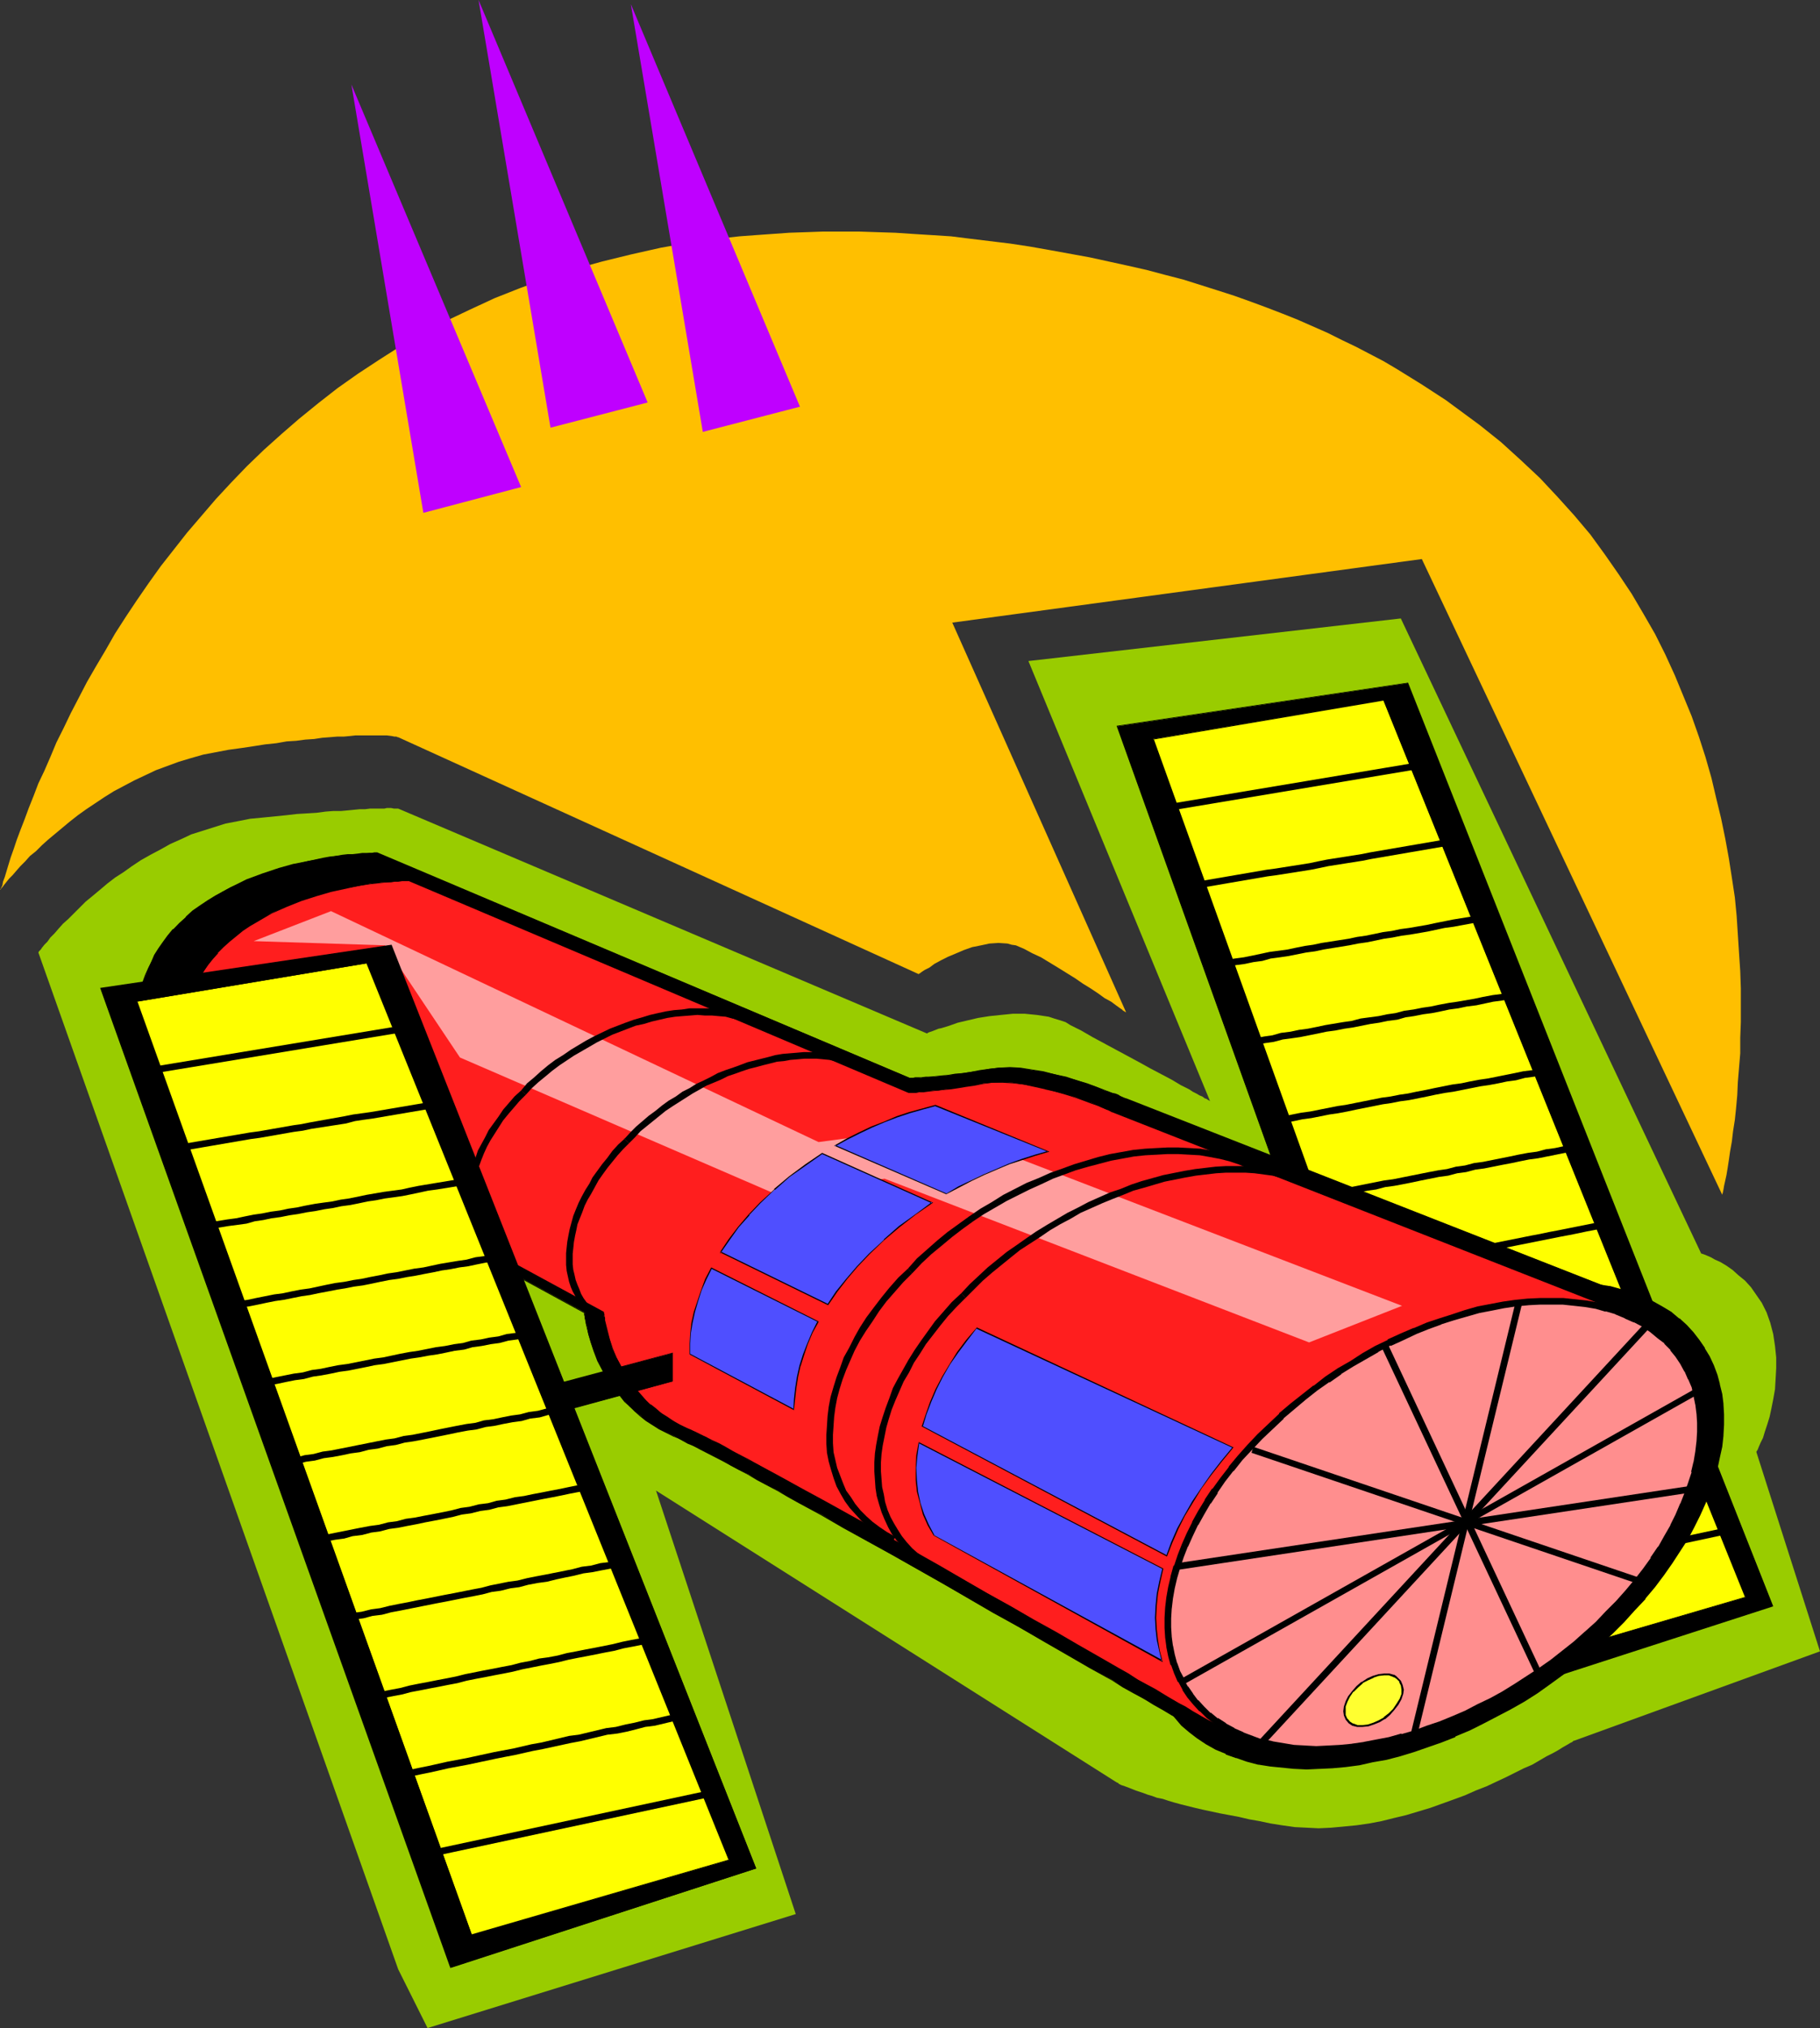
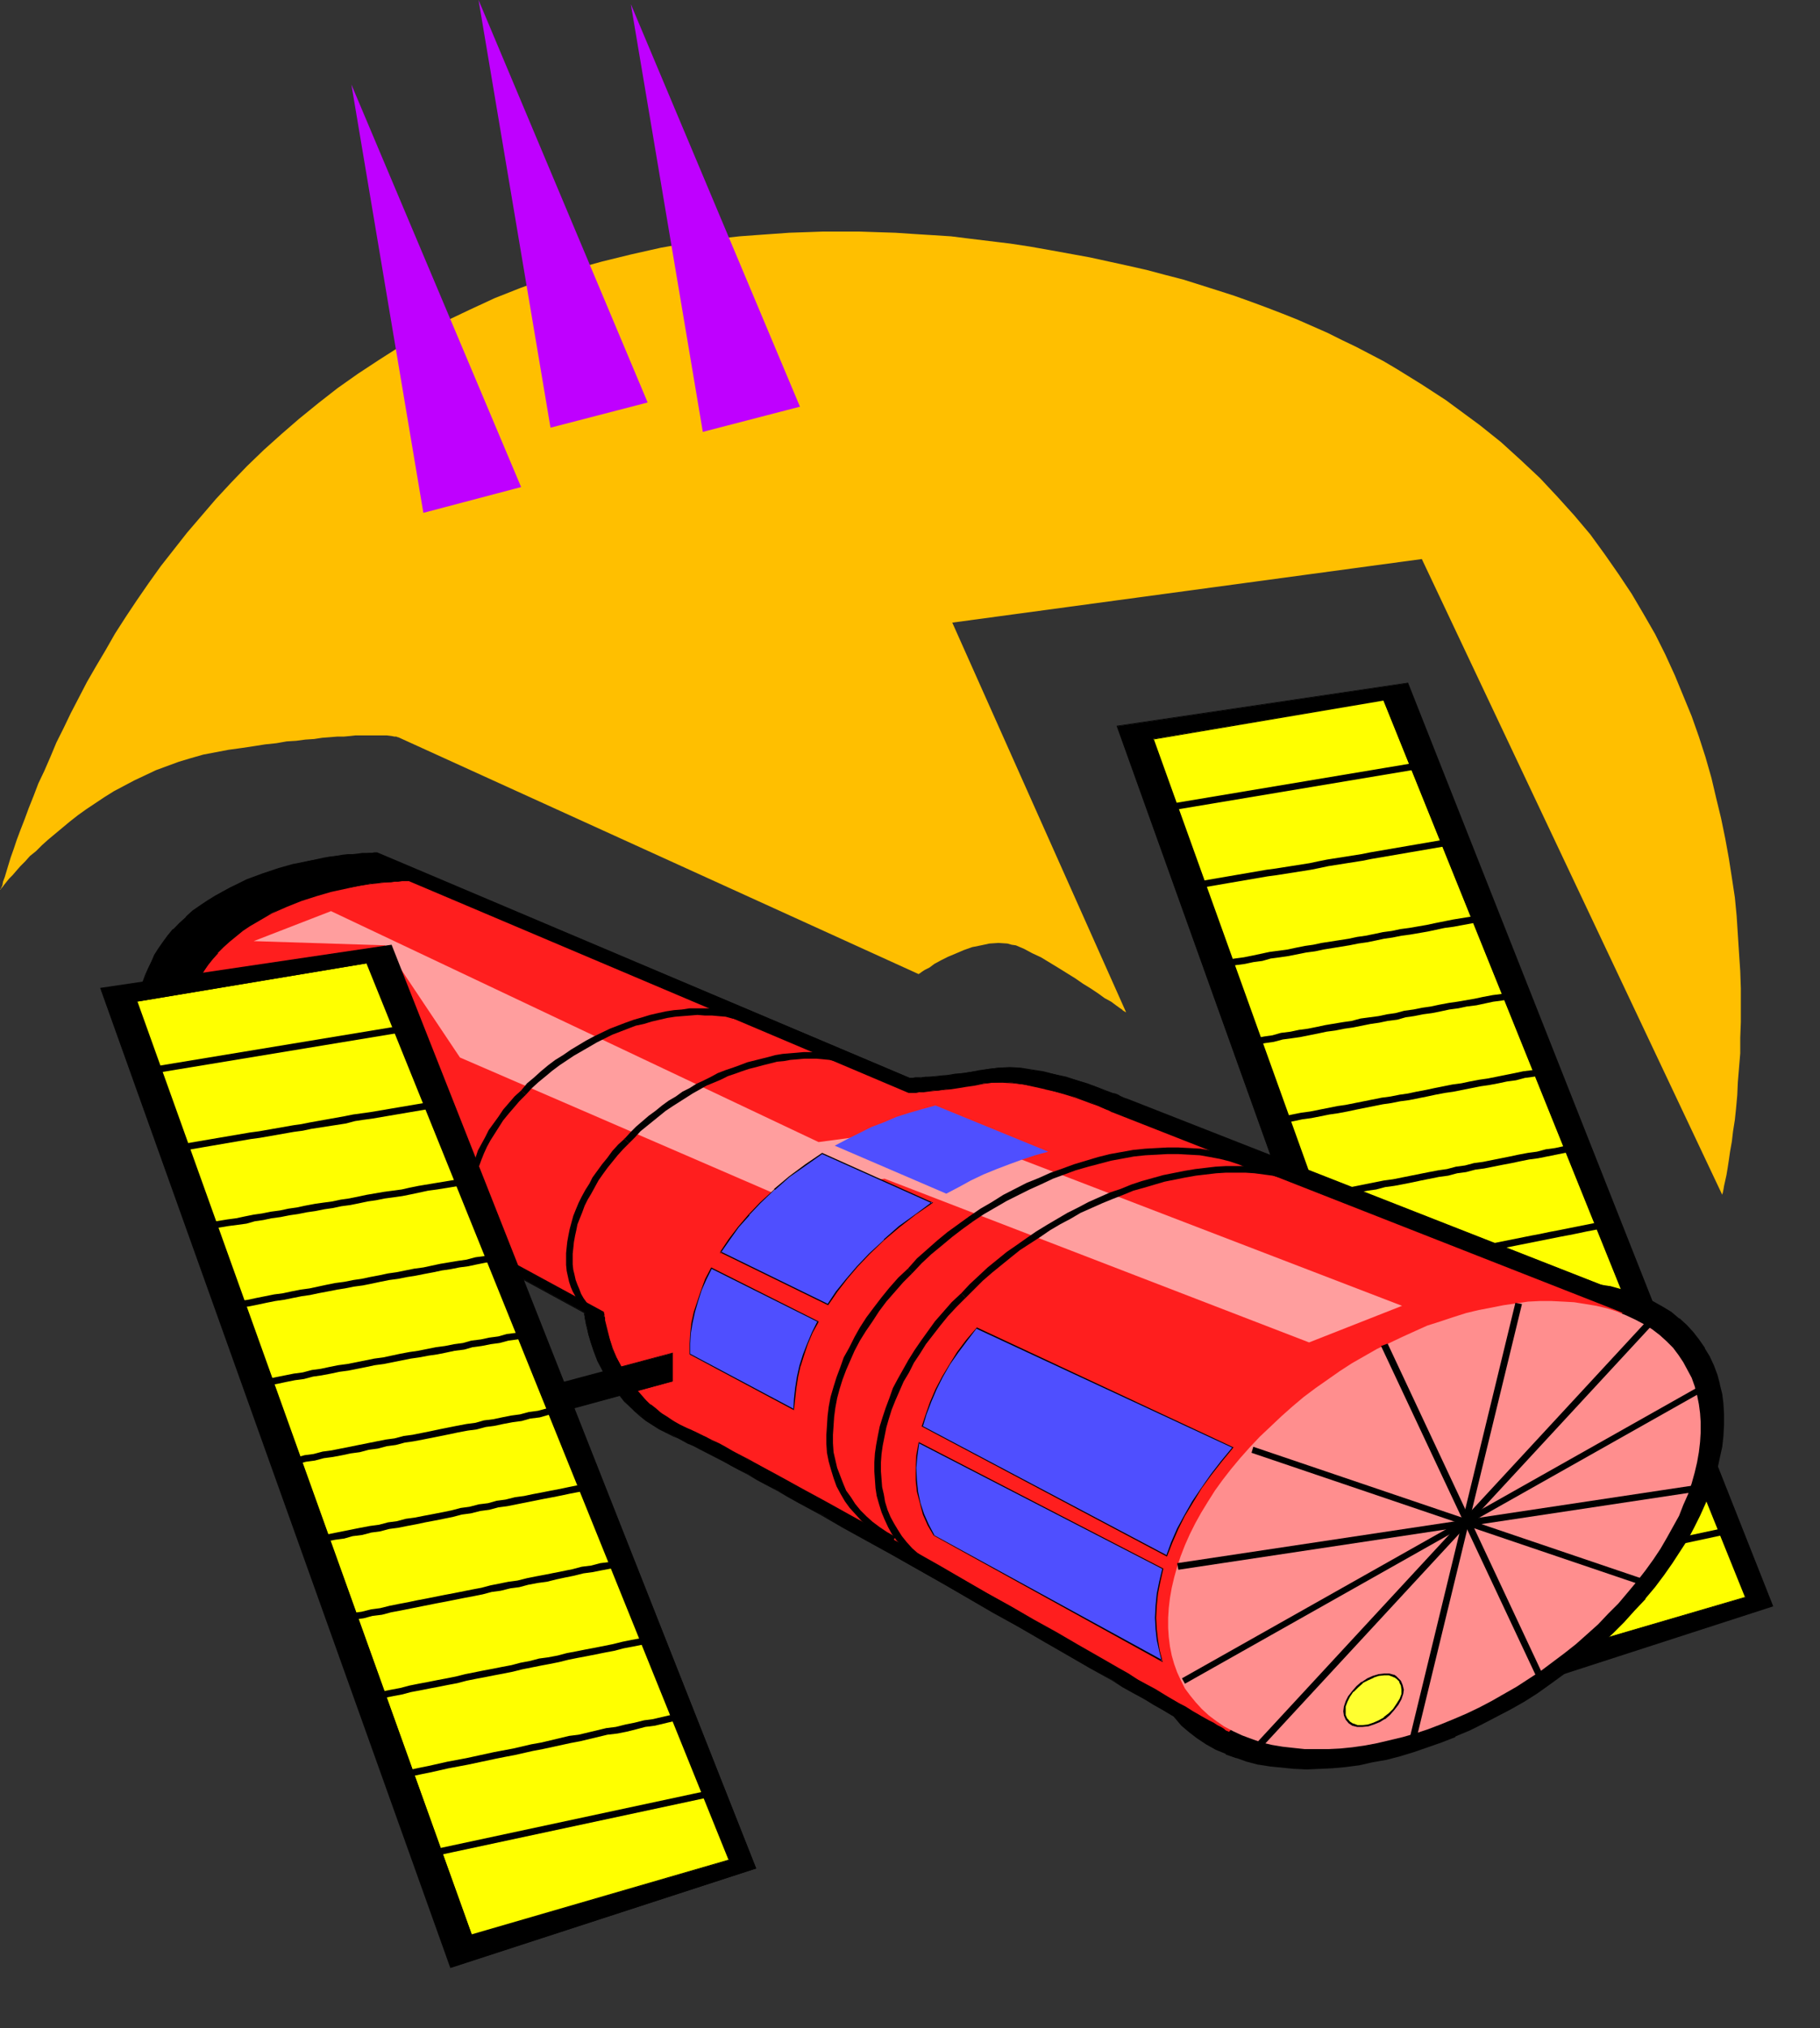
<svg xmlns="http://www.w3.org/2000/svg" xmlns:ns1="http://sodipodi.sourceforge.net/DTD/sodipodi-0.dtd" xmlns:ns2="http://www.inkscape.org/namespaces/inkscape" version="1.0" width="129.766mm" height="144.561mm" id="svg72" ns1:docname="Satellite 39.wmf">
  <rect width="100%" height="100%" fill="#333333" stroke="none" />
  <ns1:namedview id="namedview72" pagecolor="#ffffff" bordercolor="#000000" borderopacity="0.25" ns2:showpageshadow="2" ns2:pageopacity="0.0" ns2:pagecheckerboard="0" ns2:deskcolor="#d1d1d1" ns2:document-units="mm" />
  <defs id="defs1">
    <pattern id="WMFhbasepattern" patternUnits="userSpaceOnUse" width="6" height="6" x="0" y="0" />
  </defs>
-   <path style="fill:#99cc00;fill-opacity:1;fill-rule:evenodd;stroke:none" d="M 107.302,530.536 10.342,256.622 v 0 l 0.162,-0.323 0.485,-0.485 0.323,-0.485 0.646,-0.808 0.808,-0.808 0.808,-1.131 1.131,-1.131 0.97,-1.131 1.293,-1.454 1.454,-1.293 1.454,-1.454 1.616,-1.616 1.616,-1.616 1.778,-1.454 1.939,-1.616 2.101,-1.778 2.101,-1.616 2.262,-1.454 2.262,-1.616 2.424,-1.616 2.586,-1.454 2.747,-1.454 2.586,-1.454 2.909,-1.293 2.747,-1.293 3.07,-0.97 3.07,-0.97 3.07,-0.97 3.394,-0.646 3.232,-0.646 3.394,-0.323 3.232,-0.323 3.232,-0.323 2.747,-0.323 2.747,-0.162 2.586,-0.162 2.424,-0.323 2.101,-0.162 h 2.101 l 1.778,-0.162 1.616,-0.162 1.616,-0.162 h 1.454 l 1.293,-0.162 h 1.131 0.97 1.778 l 0.646,-0.162 h 1.131 l 0.808,0.162 h 0.485 0.323 0.323 v 0 l 142.531,60.6 v 0 l 0.162,-0.162 0.323,-0.162 0.97,-0.323 0.808,-0.323 0.808,-0.323 0.808,-0.162 2.101,-0.646 2.262,-0.808 2.747,-0.646 2.747,-0.646 3.07,-0.485 3.07,-0.323 3.232,-0.323 h 3.232 l 3.232,0.323 3.232,0.485 1.454,0.485 1.616,0.485 1.454,0.485 1.293,0.808 2.909,1.454 3.07,1.778 6.302,3.394 6.302,3.394 2.909,1.616 3.07,1.616 2.747,1.454 2.424,1.454 2.262,1.131 0.97,0.646 0.97,0.485 0.808,0.485 0.808,0.323 0.646,0.485 0.485,0.162 0.485,0.323 0.323,0.162 h 0.162 v 0.162 l -48.965,-118.615 100.353,-11.474 80.962,171.135 v 0 h 0.162 l 0.485,0.162 0.808,0.323 1.131,0.485 1.131,0.646 1.454,0.646 1.616,0.97 1.616,1.131 1.616,1.454 1.778,1.454 1.616,1.778 1.454,2.101 1.454,2.101 1.293,2.586 0.97,2.747 0.808,3.07 0.485,3.232 0.323,3.07 v 2.909 l -0.162,2.909 -0.162,2.747 -0.485,2.747 -0.485,2.424 -0.485,2.262 -0.646,2.101 -0.646,1.939 -0.485,1.616 -0.646,1.293 -0.485,1.131 -0.323,0.808 -0.323,0.485 v 0.162 0 l 17.13,53.652 -66.256,24.079 h -0.162 l -0.323,0.323 -0.646,0.323 -0.808,0.485 -1.131,0.646 -1.293,0.808 -1.454,0.808 -1.616,0.808 -1.939,1.131 -1.939,1.131 -2.262,0.97 -2.262,1.131 -2.586,1.293 -2.424,1.131 -2.747,1.293 -2.909,1.131 -2.909,1.293 -3.07,1.131 -6.302,2.262 -3.232,0.97 -3.232,0.97 -3.394,0.808 -3.232,0.808 -3.394,0.646 -3.394,0.485 -3.394,0.323 -3.394,0.323 -3.394,0.162 -3.232,-0.162 -3.232,-0.162 -3.394,-0.485 -3.07,-0.485 -3.07,-0.646 -2.747,-0.485 -2.747,-0.646 -2.586,-0.485 -2.586,-0.485 -2.262,-0.485 -2.262,-0.485 -2.101,-0.485 -1.939,-0.485 -1.939,-0.485 -1.778,-0.485 -1.616,-0.485 -1.454,-0.485 -1.616,-0.323 -1.293,-0.485 -1.131,-0.323 -1.293,-0.485 -0.97,-0.323 -0.97,-0.323 -0.808,-0.323 -0.808,-0.323 -1.293,-0.485 -0.97,-0.323 -0.646,-0.323 -0.323,-0.323 h -0.162 l -124.27,-78.7 37.653,114.09 -99.222,30.704 z" id="path1" />
  <path style="fill:#000000;fill-opacity:1;fill-rule:evenodd;stroke:none" d="M 379.275,184.064 477.689,432.606 395.435,459.27 301.06,195.699 Z" id="path2" />
  <path style="fill:#000000;fill-opacity:1;fill-rule:evenodd;stroke:none" d="m 379.275,184.064 h -0.162 l 98.414,248.704 v -0.323 l -82.093,26.664 0.162,0.162 -94.374,-263.733 -0.162,0.162 78.214,-11.635 0.162,-0.162 -78.538,11.635 94.536,263.894 82.416,-26.664 -98.414,-248.866 z" id="path3" />
  <path style="fill:#ffff00;fill-opacity:1;fill-rule:evenodd;stroke:none" d="m 372.811,188.588 97.606,241.755 -69.326,20.2 -90.334,-251.451 z" id="path4" />
  <path style="fill:#000000;fill-opacity:1;fill-rule:evenodd;stroke:none" d="m 372.811,188.75 v 0 l 97.445,241.594 0.162,-0.162 -69.488,20.362 h 0.323 l -90.334,-251.451 -0.162,0.162 62.054,-10.504 0.162,-0.323 -62.378,10.666 90.334,251.613 69.65,-20.362 -97.606,-241.917 z" id="path5" />
  <path style="fill:#000000;fill-opacity:1;fill-rule:evenodd;stroke:none" d="m 383.961,205.072 -73.366,12.282 0.323,1.778 73.366,-12.282 z" id="path6" />
  <path style="fill:#000000;fill-opacity:1;fill-rule:evenodd;stroke:none" d="m 392.526,225.757 -2.586,0.323 -20.685,3.555 -2.424,0.485 -9.211,1.454 -2.424,0.485 -2.262,0.485 -9.211,1.454 -2.424,0.323 -20.685,3.555 -2.424,0.485 h 0.162 l 0.162,1.778 h 0.162 l 2.262,-0.485 20.685,-3.555 2.424,-0.323 9.211,-1.454 2.424,-0.485 2.262,-0.485 9.211,-1.454 2.424,-0.485 20.685,-3.555 2.424,-0.323 z" id="path7" />
  <path style="fill:#000000;fill-opacity:1;fill-rule:evenodd;stroke:none" d="m 400.929,246.28 -2.424,0.323 -6.949,1.131 -2.424,0.485 -2.424,0.485 -2.262,0.485 -4.686,0.808 -2.424,0.323 -2.262,0.485 -2.424,0.323 -2.262,0.485 -2.424,0.485 -2.262,0.323 -2.262,0.485 -7.272,1.131 -2.262,0.485 -2.262,0.323 -2.424,0.485 -2.262,0.485 -2.424,0.323 -2.424,0.323 -2.262,0.485 -2.262,0.485 -2.424,0.485 -2.424,0.323 -4.686,0.808 -2.262,0.485 v 0 l 0.323,1.778 v 0 l 2.424,-0.485 4.525,-0.808 2.424,-0.323 2.262,-0.485 2.424,-0.323 2.262,-0.646 2.424,-0.323 2.262,-0.323 2.424,-0.485 2.424,-0.485 2.424,-0.323 2.262,-0.485 6.949,-1.131 2.424,-0.485 2.262,-0.323 2.424,-0.485 2.262,-0.485 2.262,-0.323 2.424,-0.485 2.424,-0.323 4.686,-0.808 2.262,-0.485 2.262,-0.485 2.424,-0.323 6.949,-1.293 2.586,-0.323 z" id="path8" />
  <path style="fill:#000000;fill-opacity:1;fill-rule:evenodd;stroke:none" d="m 409.332,266.965 -2.424,0.323 -2.262,0.485 -2.424,0.323 -2.586,0.485 -2.262,0.485 -4.686,0.808 -2.262,0.323 -2.586,0.485 -2.262,0.485 -2.262,0.323 -2.424,0.485 -2.424,0.323 -2.424,0.646 -2.262,0.323 -2.262,0.485 -2.424,0.323 -2.424,0.323 -2.424,0.646 -2.262,0.323 -4.848,0.808 -2.262,0.485 -2.424,0.485 -2.424,0.323 -2.262,0.485 -2.586,0.323 -2.262,0.646 -2.262,0.323 -2.424,0.485 -2.424,0.323 -2.262,0.485 v 0 l 0.323,1.939 v 0 l 2.424,-0.646 2.101,-0.323 2.586,-0.485 2.262,-0.323 2.424,-0.646 2.424,-0.323 2.262,-0.323 2.424,-0.485 2.424,-0.485 2.262,-0.485 2.424,-0.323 2.424,-0.485 2.262,-0.323 2.424,-0.485 2.424,-0.485 2.262,-0.323 2.262,-0.485 2.586,-0.323 2.262,-0.646 2.262,-0.323 2.424,-0.485 2.424,-0.323 2.424,-0.485 2.262,-0.485 2.424,-0.323 2.262,-0.485 2.586,-0.323 2.262,-0.485 2.262,-0.485 2.424,-0.323 2.262,-0.485 2.586,-0.323 z" id="path9" />
  <path style="fill:#000000;fill-opacity:1;fill-rule:evenodd;stroke:none" d="m 417.736,287.488 h 0.162 l -2.586,0.323 -2.262,0.485 -2.586,0.323 -2.262,0.485 -2.424,0.485 -2.424,0.485 -2.424,0.485 -2.262,0.323 -2.586,0.485 -2.262,0.485 -2.424,0.323 -2.424,0.485 -2.424,0.485 -2.262,0.485 -2.586,0.485 -2.262,0.485 -2.262,0.323 -2.424,0.485 -2.424,0.323 -2.424,0.485 -2.424,0.485 -2.424,0.485 -2.424,0.485 -2.262,0.323 -2.424,0.485 -2.424,0.485 -2.424,0.485 -2.424,0.323 -2.424,0.485 -2.262,0.485 -2.424,0.323 -2.424,0.646 0.485,1.778 2.262,-0.485 2.262,-0.485 2.586,-0.485 2.262,-0.485 2.424,-0.323 2.424,-0.485 2.424,-0.485 2.262,-0.323 2.586,-0.485 2.262,-0.485 2.424,-0.485 2.424,-0.485 2.424,-0.485 2.262,-0.323 2.424,-0.485 2.424,-0.323 2.424,-0.485 2.424,-0.485 2.262,-0.485 2.586,-0.485 2.262,-0.323 2.424,-0.485 2.424,-0.485 2.424,-0.485 2.262,-0.323 2.586,-0.485 2.262,-0.485 2.424,-0.323 2.424,-0.646 2.424,-0.323 2.262,-0.485 2.424,-0.323 h 0.162 z" id="path10" />
  <path style="fill:#000000;fill-opacity:1;fill-rule:evenodd;stroke:none" d="m 426.3,308.012 v 0 l -5.01,0.808 -2.262,0.485 -2.424,0.323 -2.424,0.646 -2.424,0.323 -2.586,0.485 -2.262,0.485 -2.424,0.485 -2.424,0.485 -2.424,0.485 -2.424,0.323 -2.424,0.646 -2.424,0.323 -2.424,0.646 -2.262,0.323 -2.586,0.485 -2.424,0.485 -2.424,0.485 -2.424,0.485 -2.424,0.485 -2.424,0.323 -2.424,0.485 -2.424,0.485 -2.424,0.485 -2.424,0.485 -2.424,0.323 -2.424,0.646 -2.424,0.323 -2.262,0.646 -2.586,0.323 -2.262,0.646 0.323,1.778 2.424,-0.646 2.424,-0.323 2.262,-0.646 2.586,-0.323 2.424,-0.646 2.262,-0.323 2.586,-0.485 2.424,-0.485 2.262,-0.323 2.424,-0.646 2.424,-0.323 2.586,-0.485 2.424,-0.485 2.262,-0.485 2.424,-0.485 2.424,-0.485 2.424,-0.323 2.424,-0.646 2.424,-0.323 2.424,-0.646 2.424,-0.323 2.424,-0.485 2.424,-0.485 2.586,-0.485 2.262,-0.485 2.424,-0.485 2.424,-0.323 2.424,-0.485 2.424,-0.485 2.424,-0.485 4.848,-0.808 v 0 z" id="path11" />
  <path style="fill:#000000;fill-opacity:1;fill-rule:evenodd;stroke:none" d="m 434.704,328.696 h 0.162 l -2.586,0.323 -2.586,0.485 -2.424,0.485 -2.424,0.485 -2.424,0.485 -2.424,0.485 -2.586,0.485 -2.262,0.485 -2.586,0.485 -2.424,0.485 -2.424,0.485 -2.424,0.485 -2.424,0.485 -2.424,0.485 -2.424,0.323 -2.424,0.646 -2.586,0.323 -2.424,0.646 -2.424,0.323 -2.424,0.646 -2.424,0.323 -2.424,0.485 -2.424,0.485 -2.424,0.485 -2.424,0.485 -2.586,0.485 -2.424,0.485 -2.424,0.485 -2.424,0.485 -2.424,0.485 -2.586,0.485 -2.262,0.485 0.323,1.778 2.424,-0.485 2.424,-0.485 2.424,-0.485 2.586,-0.485 2.262,-0.485 2.586,-0.485 2.424,-0.485 2.424,-0.485 2.424,-0.485 2.424,-0.323 2.424,-0.646 2.586,-0.323 2.424,-0.646 2.424,-0.323 2.424,-0.646 2.424,-0.323 2.424,-0.485 2.424,-0.485 2.424,-0.485 2.586,-0.485 2.424,-0.485 2.424,-0.485 2.424,-0.485 2.424,-0.485 2.424,-0.485 2.424,-0.485 2.586,-0.485 2.424,-0.485 2.262,-0.485 2.586,-0.485 2.424,-0.485 2.424,-0.323 h 0.162 z" id="path12" />
  <path style="fill:#000000;fill-opacity:1;fill-rule:evenodd;stroke:none" d="m 443.268,349.22 v 0 l -2.586,0.323 -2.424,0.646 -2.586,0.323 -2.424,0.485 -2.586,0.485 -2.424,0.485 -2.424,0.646 -2.424,0.485 -2.424,0.485 -2.586,0.485 -4.848,0.97 -2.424,0.485 -2.586,0.485 -2.424,0.485 -2.424,0.646 -2.424,0.323 -2.586,0.646 -2.424,0.323 -2.586,0.485 -2.424,0.485 -2.424,0.646 -2.586,0.323 -2.262,0.646 -2.586,0.485 -2.424,0.485 -2.586,0.485 -2.424,0.485 -2.424,0.485 -2.586,0.485 -2.424,0.485 -2.424,0.646 0.485,1.778 2.262,-0.646 2.586,-0.485 2.424,-0.485 2.424,-0.485 2.586,-0.485 2.424,-0.485 2.586,-0.485 2.424,-0.485 2.424,-0.646 2.424,-0.323 2.424,-0.646 2.586,-0.323 2.424,-0.646 2.586,-0.323 2.424,-0.646 2.424,-0.323 2.424,-0.646 2.424,-0.485 2.586,-0.485 2.424,-0.485 5.01,-0.97 2.424,-0.485 2.586,-0.485 2.262,-0.485 2.424,-0.646 2.586,-0.485 2.424,-0.323 2.586,-0.646 2.424,-0.323 2.424,-0.646 2.586,-0.323 v 0 z" id="path13" />
  <path style="fill:#000000;fill-opacity:1;fill-rule:evenodd;stroke:none" d="m 451.671,369.582 h 0.162 l -2.747,0.485 -2.424,0.485 -2.586,0.485 -2.424,0.485 -2.424,0.646 -2.586,0.485 -2.424,0.485 -2.586,0.485 -2.424,0.485 -2.586,0.485 -2.424,0.646 -2.424,0.485 -2.586,0.485 -2.424,0.485 -2.586,0.485 -2.424,0.646 -2.586,0.485 -2.424,0.485 -2.424,0.485 -2.586,0.485 -2.424,0.485 -2.586,0.646 -2.424,0.485 -2.586,0.485 -2.424,0.485 -2.424,0.485 -2.586,0.485 -2.424,0.646 -2.586,0.485 -2.424,0.485 -5.01,1.131 0.323,1.778 5.01,-1.131 2.586,-0.485 2.424,-0.485 2.424,-0.646 2.586,-0.485 2.424,-0.485 2.586,-0.485 2.424,-0.485 2.586,-0.485 2.424,-0.646 2.586,-0.485 2.424,-0.485 2.424,-0.485 2.586,-0.485 2.424,-0.485 2.586,-0.646 2.424,-0.485 2.586,-0.485 2.424,-0.485 2.424,-0.485 2.586,-0.646 2.424,-0.485 2.586,-0.485 2.424,-0.485 2.586,-0.485 2.424,-0.485 2.424,-0.646 2.586,-0.485 2.424,-0.485 2.586,-0.485 2.424,-0.485 h 0.162 z" id="path14" />
  <path style="fill:#000000;fill-opacity:1;fill-rule:evenodd;stroke:none" d="m 460.075,390.266 v 0 l -2.747,0.323 -4.848,1.131 -2.586,0.646 -2.424,0.323 -5.01,1.293 -2.586,0.485 -2.586,0.323 -2.424,0.646 -2.586,0.485 -2.586,0.646 -2.424,0.485 -2.424,0.485 -2.586,0.485 -2.424,0.646 -2.586,0.485 -2.586,0.485 -2.424,0.485 -2.586,0.646 -2.586,0.485 -2.424,0.485 -2.424,0.485 -2.586,0.646 -2.586,0.485 -2.586,0.485 -2.424,0.646 -2.586,0.485 -2.424,0.485 -7.595,1.616 0.485,1.778 7.434,-1.616 2.586,-0.485 2.424,-0.485 2.424,-0.646 2.586,-0.485 2.586,-0.485 2.586,-0.646 2.424,-0.485 2.586,-0.485 2.424,-0.485 2.586,-0.646 2.424,-0.485 2.586,-0.485 2.586,-0.485 2.586,-0.646 2.424,-0.485 2.424,-0.485 2.586,-0.485 2.424,-0.646 2.586,-0.485 2.586,-0.485 2.586,-0.485 2.424,-0.485 5.01,-1.293 2.424,-0.323 2.586,-0.485 5.01,-1.293 2.586,-0.323 v 0 z" id="path15" />
  <path style="fill:#000000;fill-opacity:1;fill-rule:evenodd;stroke:none" d="m 468.639,410.79 -81.446,17.453 0.323,1.778 81.446,-17.453 z" id="path16" />
  <path style="fill:#000000;fill-opacity:1;fill-rule:evenodd;stroke:none" d="m 445.207,350.997 2.586,1.293 2.262,1.616 2.262,1.616 1.939,1.778 1.778,1.939 1.616,2.101 1.454,2.101 1.293,2.262 1.131,2.262 0.808,2.424 0.808,2.586 0.485,2.586 0.323,2.747 0.162,2.747 v 2.747 l -0.162,2.909 -0.323,2.909 -0.485,3.07 -0.808,3.07 -0.808,3.07 -1.131,3.07 -1.293,3.07 -1.293,3.232 -1.616,3.232 -1.778,3.07 -1.939,3.232 -2.101,3.07 -2.262,3.232 -2.424,3.232 -2.586,3.232 -2.909,3.07 -2.909,3.232 -3.07,3.07 -3.232,2.909 -3.232,2.747 -3.232,2.747 -3.555,2.586 -3.394,2.424 -3.555,2.424 -3.555,2.262 -3.717,2.101 -3.555,2.101 -3.717,1.939 -3.717,1.778 -3.717,1.616 -3.717,1.454 -3.717,1.293 -3.717,1.293 -3.717,1.131 -3.717,0.97 -3.555,0.808 -3.717,0.646 -3.555,0.485 -3.555,0.323 -3.555,0.323 h -3.394 l -3.232,-0.162 -3.394,-0.162 -3.232,-0.485 -3.07,-0.485 -3.07,-0.808 -2.909,-0.97 -2.747,-0.97 -2.747,-1.293 -2.424,-1.293 -2.424,-1.616 -2.101,-1.616 -2.101,-1.778 -1.778,-2.101 -1.616,-1.939 -1.454,-2.101 -1.131,-2.262 -1.131,-2.424 -0.97,-2.424 -0.646,-2.586 -0.646,-2.424 -0.323,-2.747 -0.162,-2.747 v -2.909 l 0.162,-2.909 0.323,-2.909 0.646,-2.909 0.646,-3.07 0.97,-3.07 0.97,-3.07 1.293,-3.232 1.293,-3.07 1.616,-3.232 1.778,-3.232 1.939,-3.232 2.101,-3.07 2.262,-3.232 2.424,-3.232 2.586,-3.07 2.909,-3.232 2.909,-3.07 3.07,-3.07 3.232,-2.909 3.232,-2.909 3.394,-2.747 3.394,-2.586 3.394,-2.424 3.555,-2.424 3.555,-2.262 3.717,-2.101 3.555,-2.101 3.717,-1.778 3.717,-1.778 3.717,-1.616 3.717,-1.454 3.717,-1.454 3.717,-1.293 3.717,-0.97 3.717,-0.97 3.555,-0.808 3.717,-0.646 3.555,-0.646 3.555,-0.323 3.555,-0.162 h 3.394 3.394 l 3.232,0.323 3.232,0.485 3.07,0.485 3.07,0.646 2.909,0.97 2.747,1.131 z" id="path17" />
  <path style="fill:#000000;fill-opacity:1;fill-rule:evenodd;stroke:none" d="m 445.046,351.321 2.424,1.454 v 0 l 2.424,1.454 2.101,1.778 v -0.162 l 1.939,1.778 1.778,1.939 v 0 l 1.616,1.939 1.454,2.101 v 0 l 1.293,2.262 0.97,2.262 v 0 l 0.808,2.424 0.808,2.586 v 0 l 0.485,2.424 0.323,2.747 v 0 l 0.162,2.747 v 2.747 l -0.162,2.909 v 0 l -0.323,2.909 -0.485,2.909 v 0 l -0.808,3.07 -0.808,3.07 -1.131,3.07 v -0.162 l -1.131,3.232 v 0 l -1.454,3.232 -1.454,3.07 -1.778,3.232 v -0.162 l -1.939,3.232 -2.262,3.232 -2.101,3.232 -2.424,3.07 v 0 l -2.586,3.232 v 0 l -2.909,3.07 -2.909,3.232 -3.07,3.07 -3.232,2.909 -3.232,2.747 h 0.162 l -3.394,2.747 v 0 l -3.394,2.586 -3.555,2.424 -3.394,2.424 -3.717,2.262 -3.555,2.101 v 0 l -3.555,2.101 -3.717,1.778 -3.717,1.778 -3.717,1.778 v -0.162 l -3.717,1.454 v 0 l -3.717,1.454 -3.717,1.131 -3.717,1.131 -3.717,0.97 h 0.162 l -3.717,0.808 -3.555,0.646 -3.555,0.485 -3.717,0.323 -3.394,0.323 v 0 h -3.394 -3.232 v 0 l -3.394,-0.323 -3.07,-0.323 -3.07,-0.646 v 0 l -3.07,-0.808 -2.909,-0.808 h 0.162 l -2.909,-1.131 v 0 l -2.586,-1.131 -2.586,-1.454 v 0 l -2.424,-1.454 -2.101,-1.778 0.162,0.162 -2.101,-1.778 -1.778,-2.101 v 0.162 l -1.616,-1.939 h 0.162 l -1.616,-2.262 v 0.162 l -1.131,-2.262 -1.131,-2.424 h 0.162 l -0.97,-2.424 -0.646,-2.424 -0.646,-2.586 v 0 l -0.323,-2.586 v 0 l -0.162,-2.747 v -2.909 l 0.162,-2.909 v 0.162 l 0.323,-3.07 0.646,-2.909 v 0 l 0.646,-2.909 0.97,-3.07 0.97,-3.232 v 0.162 l 1.131,-3.232 v 0 l 1.454,-3.07 1.616,-3.232 1.778,-3.232 v 0.162 l 1.939,-3.232 2.101,-3.232 2.262,-3.232 2.424,-3.07 h -0.162 l 2.586,-3.232 v 0.162 l 2.909,-3.232 2.909,-3.07 3.07,-3.07 3.232,-2.909 3.232,-2.909 v 0 l 3.232,-2.747 v 0.162 l 3.394,-2.747 3.555,-2.424 3.555,-2.424 3.555,-2.101 3.555,-2.262 v 0 l 3.555,-1.939 3.717,-1.939 3.717,-1.778 3.717,-1.616 v 0 l 3.717,-1.454 v 0 l 3.717,-1.293 3.717,-1.293 3.717,-1.131 3.717,-0.97 h -0.162 l 3.717,-0.646 3.555,-0.808 3.717,-0.485 3.394,-0.323 3.555,-0.162 v 0 h 3.394 3.394 -0.162 l 3.232,0.323 3.394,0.323 3.07,0.646 h -0.162 l 3.07,0.646 2.909,0.97 2.747,1.131 v -0.162 l 2.747,1.293 0.323,-0.808 -2.747,-1.293 v 0 l -2.747,-0.97 -3.07,-0.97 -2.909,-0.808 h -0.162 l -3.07,-0.485 -3.232,-0.485 -3.232,-0.323 v 0 h -3.394 -3.394 -0.162 l -3.394,0.323 -3.555,0.323 -3.555,0.485 -3.717,0.646 -3.555,0.808 h -0.162 l -3.717,0.97 -3.717,1.131 -3.717,1.131 -3.717,1.454 v 0 l -3.717,1.454 v 0 l -3.717,1.778 -3.717,1.616 -3.717,1.939 -3.555,1.939 h -0.162 l -3.555,2.262 -3.717,2.262 -3.394,2.262 -3.555,2.586 -3.394,2.586 v 0 l -3.394,2.747 v 0 l -3.232,2.909 -3.232,2.909 -3.07,3.07 -2.909,3.07 -2.909,3.232 v 0 l -2.586,3.232 v 0 l -2.424,3.07 -2.262,3.232 -2.101,3.232 -1.939,3.232 v 0 l -1.778,3.232 -1.616,3.232 -1.454,3.07 v 0 l -1.293,3.07 v 0.162 l -0.97,3.07 -0.808,3.07 -0.808,3.07 v 0 l -0.485,3.07 -0.323,2.909 v 0 l -0.323,2.909 v 2.909 l 0.323,2.747 v 0 l 0.323,2.747 v 0 l 0.485,2.586 0.808,2.586 0.808,2.424 v 0 l 1.131,2.424 1.293,2.262 v 0 l 1.454,2.262 v 0 l 1.616,1.939 v 0 l 1.778,2.101 2.101,1.778 v 0 l 2.101,1.616 2.424,1.616 v 0 l 2.586,1.454 2.747,1.131 v 0.162 l 2.747,0.97 h 0.162 l 2.747,0.97 3.07,0.808 h 0.162 l 3.07,0.485 3.232,0.323 3.232,0.323 h 0.162 l 3.232,0.162 3.394,-0.162 h 0.162 l 3.394,-0.162 3.555,-0.323 3.717,-0.485 3.555,-0.808 3.717,-0.646 v 0 l 3.717,-0.97 3.717,-1.131 3.717,-1.293 3.717,-1.293 v 0 l 3.717,-1.454 v -0.162 l 3.878,-1.616 3.555,-1.778 3.717,-1.939 3.717,-1.939 v 0 l 3.717,-2.101 3.555,-2.262 3.394,-2.424 3.555,-2.586 3.394,-2.424 v -0.162 l 3.394,-2.747 v 0 l 3.232,-2.747 3.232,-2.909 3.07,-3.07 2.909,-3.232 2.909,-3.07 v -0.162 l 2.586,-3.07 v 0 l 2.424,-3.232 2.262,-3.232 2.101,-3.232 2.101,-3.232 v 0 l 1.616,-3.07 1.616,-3.232 1.454,-3.232 v 0 l 1.293,-3.07 v -0.162 l 0.97,-3.07 0.97,-3.07 0.646,-3.07 v 0 l 0.646,-2.909 0.323,-2.909 v -0.162 l 0.162,-2.909 v -2.747 l -0.162,-2.747 v -0.162 l -0.323,-2.586 -0.646,-2.586 v -0.162 l -0.646,-2.424 -0.97,-2.586 v 0 l -1.131,-2.424 -1.293,-2.101 v -0.162 l -1.454,-2.101 -1.616,-2.101 v 0 l -1.778,-1.939 -1.939,-1.778 h -0.162 l -2.101,-1.778 -2.424,-1.454 v 0 l -2.586,-1.454 z" id="path18" />
  <path style="fill:#000000;fill-opacity:1;fill-rule:evenodd;stroke:none" d="M 450.379,353.583 303.484,296.053 v 0 l -0.323,-0.162 h -0.323 l -0.323,-0.323 -0.646,-0.162 -0.646,-0.323 -0.808,-0.323 -0.808,-0.323 -1.939,-0.646 -2.262,-0.97 -2.424,-0.808 -2.747,-0.97 -2.909,-0.808 -3.07,-0.808 -3.07,-0.646 -3.07,-0.485 -3.07,-0.485 -2.909,-0.162 h -2.909 l -2.747,0.323 -2.424,0.485 -2.424,0.323 -2.101,0.323 -2.101,0.323 -1.939,0.323 -1.778,0.162 -1.616,0.162 h -1.293 l -1.293,0.162 -1.293,0.162 h -0.808 -0.808 -0.646 -0.808 L 101.646,229.797 h -0.808 -0.646 -0.646 l -0.97,0.162 H 97.606 l -1.131,0.162 h -1.454 l -1.293,0.162 -1.454,0.162 -1.778,0.162 -1.616,0.323 -1.778,0.323 -3.717,0.646 -4.04,0.97 -4.202,1.131 -4.363,1.454 -4.202,1.616 -4.363,1.939 -2.101,1.131 -2.101,1.293 -2.101,1.293 -1.939,1.293 -1.939,1.454 -1.939,1.616 -1.778,1.616 -1.616,1.778 -1.454,1.616 -1.293,1.778 -1.131,1.778 -1.131,1.778 -0.97,1.778 -0.808,1.778 -0.646,1.778 -0.646,1.616 -0.485,1.778 -0.485,1.778 -0.485,3.232 -0.323,3.232 -0.162,2.909 v 2.747 l 0.323,2.424 0.162,1.131 v 0.97 l 0.323,0.97 v 0.646 l 0.162,0.808 0.162,0.485 0.162,0.485 v 0.323 l 0.162,0.323 v 0 l 119.422,64.964 v 0.323 0.323 0.485 l 0.162,0.485 0.162,0.646 v 0.808 l 0.323,0.808 0.323,1.939 0.646,2.101 0.808,2.424 1.131,2.586 1.293,2.747 1.778,2.747 1.939,2.747 1.131,1.454 1.131,1.293 1.293,1.454 1.293,1.131 1.616,1.293 1.454,1.293 1.778,1.131 1.778,1.131 1.939,0.97 2.101,0.97 1.131,0.646 1.293,0.646 1.454,0.646 1.454,0.808 1.778,0.808 1.939,0.97 1.939,0.97 2.101,1.131 2.101,1.293 2.424,1.293 2.424,1.131 2.586,1.454 2.586,1.454 2.747,1.454 2.909,1.616 2.747,1.616 6.141,3.232 6.141,3.555 6.464,3.717 6.626,3.717 13.413,7.595 13.574,7.757 6.787,3.878 6.626,3.717 6.464,3.717 6.302,3.555 5.979,3.394 2.909,1.778 2.747,1.616 2.747,1.616 2.747,1.454 2.586,1.454 2.424,1.454 2.262,1.454 2.262,1.131 2.101,1.293 2.101,1.131 1.778,1.131 1.778,0.97 1.616,0.97 1.454,0.808 1.293,0.808 1.131,0.646 0.97,0.646 0.97,0.323 0.646,0.485 0.323,0.323 h 0.323 l 0.162,0.162 z" id="path19" />
  <path style="fill:#000000;fill-opacity:1;fill-rule:evenodd;stroke:none" d="M 450.54,353.583 303.484,295.891 v 0 0 h -0.162 l -0.323,-0.162 -0.485,-0.162 -0.646,-0.323 -0.485,-0.323 -0.808,-0.323 -0.808,-0.162 -2.101,-0.808 -2.101,-0.808 -2.586,-0.97 -2.747,-0.808 -2.909,-0.97 v 0 l -3.07,-0.646 -3.07,-0.808 -3.07,-0.485 -3.07,-0.485 -2.909,-0.162 -2.909,0.162 -2.747,0.323 -2.424,0.323 -2.424,0.485 -2.101,0.323 -2.101,0.162 -1.939,0.323 -1.778,0.162 -1.616,0.162 -1.293,0.162 h -1.293 l -1.293,0.162 h -0.808 -0.808 l -0.646,0.162 h -0.808 v 0 L 101.646,229.635 h -0.808 l -0.646,0.162 H 99.545 98.576 97.606 l -1.131,0.162 -1.454,0.162 h -1.293 l -1.454,0.162 -1.778,0.323 -1.616,0.162 -1.778,0.323 -3.717,0.808 -4.04,0.808 h -0.162 l -4.04,1.131 -4.363,1.454 -4.363,1.616 -4.202,2.101 -2.101,1.131 -2.101,1.131 -2.101,1.293 -1.939,1.293 -2.101,1.454 -1.778,1.616 v 0.162 l -1.778,1.616 -1.616,1.616 h -0.162 l -1.454,1.778 -1.293,1.778 -1.131,1.616 -1.131,1.778 -0.808,1.939 -0.808,1.616 -0.808,1.778 -0.646,1.778 -0.485,1.778 -0.485,1.616 v 0.162 l -0.485,3.232 -0.323,3.232 -0.162,2.909 v 2.747 l 0.323,2.424 0.162,1.131 0.162,0.97 0.162,0.97 0.162,0.646 v 0.808 l 0.162,0.485 v 0.162 l 0.162,0.323 0.162,0.646 v 0 0 l 119.422,65.125 v -0.162 0.323 0.323 l 0.162,0.485 v 0.485 l 0.162,0.646 0.162,0.808 0.162,0.808 0.485,1.939 v 0 l 0.646,2.262 0.808,2.424 0.97,2.586 1.454,2.747 1.616,2.747 1.939,2.747 1.131,1.293 1.131,1.454 v 0 l 1.454,1.293 1.293,1.293 v 0 l 1.454,1.293 1.616,1.293 1.778,1.131 1.778,1.131 1.939,0.97 1.939,0.97 1.293,0.485 2.586,1.454 1.616,0.646 1.778,0.97 5.979,3.07 2.101,1.131 2.424,1.293 2.424,1.293 2.424,1.454 2.747,1.454 2.747,1.454 2.747,1.616 2.909,1.616 5.979,3.232 6.141,3.555 6.464,3.555 6.787,3.717 13.413,7.595 13.574,7.918 6.787,3.717 6.626,3.878 6.464,3.717 6.141,3.555 6.141,3.394 2.747,1.778 2.909,1.616 2.747,1.454 2.586,1.616 2.586,1.454 2.424,1.454 2.424,1.293 2.262,1.293 2.101,1.293 2.101,1.131 1.778,1.131 1.778,0.97 1.616,0.97 1.454,0.808 1.293,0.808 1.131,0.646 0.97,0.485 0.808,0.485 0.646,0.323 0.485,0.323 0.485,0.323 113.443,-120.878 h -0.162 L 336.936,474.137 h 0.162 l -0.323,-0.162 -0.485,-0.323 -0.646,-0.485 -0.808,-0.323 -0.97,-0.646 -1.293,-0.646 -1.293,-0.808 -1.454,-0.808 -1.616,-0.97 -1.616,-0.97 -1.939,-1.131 -1.939,-1.131 -2.101,-1.131 -2.262,-1.293 -2.424,-1.454 -2.424,-1.454 -2.586,-1.454 -2.586,-1.454 -2.747,-1.616 -2.909,-1.616 -2.909,-1.616 -5.979,-3.555 -6.302,-3.555 -6.464,-3.717 -6.464,-3.717 -6.787,-3.878 -13.574,-7.757 -13.574,-7.595 -6.626,-3.717 -6.464,-3.717 -6.141,-3.394 -5.979,-3.394 -2.909,-1.616 -2.909,-1.454 -2.747,-1.616 -2.586,-1.454 -2.586,-1.293 -2.424,-1.293 -2.262,-1.293 -2.262,-1.293 -5.979,-3.07 -1.616,-0.808 -1.616,-0.808 -2.747,-1.293 -1.131,-0.485 -1.939,-0.97 -1.939,-1.131 -1.778,-1.131 -1.778,-1.131 -1.616,-1.131 -1.454,-1.293 v 0 l -1.293,-1.293 -1.454,-1.293 h 0.162 l -1.131,-1.293 -1.293,-1.454 -1.778,-2.747 -1.778,-2.747 -1.293,-2.747 -1.131,-2.586 -0.808,-2.424 -0.646,-2.262 v 0.162 l -0.485,-1.939 -0.162,-0.808 -0.162,-0.808 v -0.646 l -0.162,-0.485 v -0.485 l -0.162,-0.323 v -0.323 l -119.422,-65.125 0.162,0.162 v 0 l -0.323,-0.646 v -0.485 0 l -0.162,-0.485 -0.162,-0.808 -0.162,-0.646 -0.162,-0.97 -0.162,-0.97 v -1.131 l -0.323,-2.424 v -2.747 -2.909 l 0.323,-3.232 0.646,-3.232 v 0 l 0.485,-1.778 0.485,-1.616 0.485,-1.778 0.808,-1.778 0.808,-1.778 0.97,-1.778 1.131,-1.778 1.131,-1.778 1.293,-1.616 1.454,-1.778 v 0 l 1.616,-1.616 1.778,-1.616 v 0 l 1.778,-1.616 1.939,-1.454 2.101,-1.293 1.939,-1.293 2.101,-1.293 2.101,-1.131 4.363,-1.939 4.363,-1.616 4.202,-1.454 4.202,-1.131 v 0 l 4.04,-0.97 3.717,-0.646 1.778,-0.323 1.616,-0.323 1.778,-0.162 1.454,-0.162 1.293,-0.162 1.454,-0.162 h 1.131 0.97 l 0.97,-0.162 h 0.646 0.646 0.808 v 0 l 143.501,60.6 h 0.808 0.646 0.808 l 0.808,-0.162 h 1.293 l 1.293,-0.162 1.293,-0.162 h 1.616 l 1.778,-0.323 1.939,-0.162 2.101,-0.323 2.101,-0.323 2.424,-0.323 2.424,-0.485 2.747,-0.323 h 2.909 l 2.909,0.162 3.07,0.323 3.07,0.646 3.07,0.646 3.07,0.808 h -0.162 l 2.909,0.808 2.747,0.97 2.586,0.808 2.262,0.808 1.939,0.808 0.808,0.323 0.808,0.323 0.646,0.323 0.485,0.162 0.485,0.162 0.323,0.162 0.162,0.162 h 0.162 v 0 l 146.894,57.53 v -0.162 z" id="path20" />
  <path style="fill:#ff1e1e;fill-opacity:1;fill-rule:evenodd;stroke:none" d="M 437.451,353.583 299.606,299.447 v 0 l -0.162,-0.162 h -0.323 l -0.485,-0.323 -0.485,-0.162 -0.646,-0.162 -0.646,-0.323 -0.808,-0.323 -1.778,-0.808 -2.101,-0.646 -2.424,-0.97 -2.586,-0.808 -2.747,-0.646 -2.747,-0.808 -2.909,-0.646 -2.909,-0.485 -2.909,-0.485 -2.747,-0.162 -2.747,0.162 -2.424,0.162 -2.424,0.485 -2.262,0.323 -1.939,0.323 -2.101,0.323 -1.778,0.162 -1.616,0.323 h -1.454 l -1.454,0.162 -1.131,0.162 h -1.131 l -0.808,0.162 h -0.808 -0.646 -0.646 L 110.211,237.23 h -1.293 l -0.646,0.162 h -0.97 -0.97 l -0.97,0.162 -1.293,0.162 h -1.293 l -1.454,0.162 -1.454,0.162 -3.232,0.646 -3.717,0.646 -3.717,0.808 -3.878,1.131 -4.04,1.293 -4.04,1.616 -4.04,1.778 -3.878,2.262 -1.939,1.131 -1.939,1.293 -1.778,1.454 -1.778,1.454 -1.778,1.616 -1.454,1.454 -1.454,1.616 -1.131,1.616 -1.131,1.778 -0.97,1.616 -0.97,1.616 -0.808,1.616 -0.646,1.616 -0.646,1.778 -0.808,3.232 -0.485,3.07 -0.323,2.909 -0.162,2.909 0.162,2.586 0.162,2.262 0.323,1.939 0.162,0.808 v 0.808 l 0.323,0.646 v 0.485 l 0.162,0.485 0.162,0.323 v 0.162 0 l 112.15,61.085 v 0.162 0.323 0.485 l 0.162,0.485 v 0.646 l 0.162,0.646 0.162,0.808 0.485,1.778 0.646,2.101 0.646,2.262 1.131,2.424 1.293,2.424 1.454,2.747 1.778,2.586 2.262,2.586 1.131,1.293 1.293,1.131 1.293,1.131 1.616,1.131 1.616,1.131 1.616,0.97 1.778,1.131 1.939,0.808 1.131,0.485 1.131,0.646 1.293,0.646 1.616,0.646 1.454,0.97 1.778,0.808 1.939,0.97 1.939,1.131 2.101,0.97 2.101,1.293 2.424,1.131 2.262,1.293 2.586,1.454 2.586,1.293 5.333,3.07 5.656,3.07 5.818,3.232 5.979,3.394 6.302,3.555 12.605,7.11 12.766,7.272 6.302,3.555 6.302,3.717 5.979,3.394 5.818,3.394 5.656,3.232 5.494,3.07 2.586,1.454 2.424,1.454 4.686,2.747 2.262,1.293 2.101,1.131 1.939,1.131 1.939,1.131 1.778,1.131 1.616,0.808 1.454,0.97 1.293,0.808 1.293,0.646 1.131,0.646 0.808,0.485 0.808,0.485 0.646,0.323 0.485,0.323 0.323,0.162 v 0 z" id="path21" />
  <path style="fill:#000000;fill-opacity:1;fill-rule:evenodd;stroke:none" d="M 437.774,353.421 299.606,299.285 v 0 0 h -0.162 l -0.323,-0.162 -0.323,-0.162 -0.485,-0.323 -0.646,-0.162 -0.808,-0.323 -0.808,-0.323 -1.778,-0.646 -2.101,-0.808 -2.424,-0.808 -2.586,-0.97 -2.747,-0.646 -2.747,-0.808 v 0 l -2.909,-0.646 -2.909,-0.485 -2.909,-0.323 -2.747,-0.323 -2.747,0.162 -2.424,0.323 -2.424,0.323 -2.262,0.323 -1.939,0.323 -2.101,0.323 -1.778,0.323 -1.616,0.162 -1.454,0.162 h -1.454 l -1.131,0.162 -1.131,0.162 h -0.808 -0.808 -0.646 -0.646 v 0 L 110.211,237.069 h -1.293 l -0.646,0.162 h -0.97 l -0.97,0.162 h -0.97 l -1.293,0.162 -1.293,0.162 h -1.454 l -1.454,0.323 -3.232,0.485 -3.717,0.646 -3.717,0.808 v 0 l -4.04,1.131 -3.878,1.293 -4.04,1.616 -4.04,1.939 -4.04,2.101 -1.939,1.293 -1.939,1.293 -1.778,1.293 -1.778,1.454 v 0.162 l -1.616,1.454 -1.616,1.616 v 0 l -1.454,1.616 -1.131,1.616 -1.131,1.616 -0.97,1.616 -0.97,1.778 -0.646,1.616 -0.808,1.616 -0.485,1.616 -0.97,3.232 v 0.162 l -0.485,3.07 -0.323,2.909 v 2.909 2.586 l 0.162,2.262 0.323,1.939 0.162,0.808 0.162,0.808 v 0 l 0.162,0.646 v 0 l 0.162,0.485 v 0.485 l 0.162,0.323 v 0.162 0 0.162 l 112.15,61.085 v -0.162 0.162 0.323 l 0.162,0.485 v 0.485 0.646 l 0.162,0.646 0.646,2.586 v 0 l 0.646,2.101 0.808,2.262 0.97,2.424 1.293,2.586 1.454,2.586 1.778,2.586 2.262,2.586 v 0 l 1.131,1.293 1.454,1.293 v 0 l 1.293,1.131 1.454,1.131 1.616,1.131 1.778,0.97 1.778,1.131 1.939,0.808 0.97,0.485 1.131,0.485 1.454,0.808 1.454,0.646 1.616,0.808 1.778,0.97 1.778,0.97 2.101,1.131 2.101,0.97 2.101,1.131 2.262,1.293 2.424,1.293 2.424,1.293 2.586,1.454 5.333,2.909 5.656,3.232 5.979,3.232 5.979,3.394 6.141,3.555 12.766,7.11 12.766,7.272 6.302,3.555 6.141,3.555 6.141,3.555 5.818,3.394 5.656,3.232 5.333,3.07 2.586,1.454 2.586,1.454 4.686,2.747 2.101,1.293 2.101,1.131 2.101,1.131 1.778,1.131 1.778,0.97 1.616,0.97 1.616,0.97 1.293,0.808 1.293,0.646 0.97,0.646 0.97,0.485 0.808,0.485 0.485,0.323 0.485,0.323 0.323,0.162 v -0.162 l 0.162,0.162 106.656,-113.444 h -0.323 L 331.118,466.704 v 0 -0.162 l -0.323,-0.162 -0.485,-0.162 -0.485,-0.485 -0.808,-0.485 -0.97,-0.485 -0.97,-0.646 -1.293,-0.646 -1.454,-0.808 -1.454,-0.808 -1.616,-0.97 -1.778,-1.131 -1.939,-0.97 -1.939,-1.131 -2.101,-1.293 -2.101,-1.293 -4.848,-2.586 -2.424,-1.616 -2.586,-1.454 -5.333,-3.07 -5.656,-3.232 -5.818,-3.394 -6.141,-3.394 -6.141,-3.555 -6.464,-3.555 -12.766,-7.434 -12.605,-7.11 -6.141,-3.555 -6.141,-3.394 -5.818,-3.232 -5.656,-3.07 -5.333,-2.909 -2.586,-1.454 -2.424,-1.293 -2.424,-1.293 -2.262,-1.293 -2.262,-1.131 -2.101,-1.131 -1.939,-1.131 -1.778,-0.97 -1.778,-0.808 -1.616,-0.808 -1.616,-0.808 -1.293,-0.646 -1.131,-0.485 -1.131,-0.485 -1.939,-0.97 -1.778,-0.97 -1.616,-1.131 -1.616,-0.97 -1.454,-1.293 -1.454,-1.131 v 0.162 l -1.293,-1.293 -1.131,-1.293 v 0 l -2.101,-2.424 -1.939,-2.747 -1.454,-2.586 -1.293,-2.424 -0.97,-2.424 -0.808,-2.424 -0.485,-1.939 v 0 l -0.646,-2.586 -0.162,-0.646 v -0.646 l -0.162,-0.485 v -0.485 l -0.162,-0.323 v -0.323 L 50.581,292.498 h 0.162 v 0 l -0.162,-0.323 v -0.323 0.162 l -0.162,-0.485 -0.162,-0.485 v 0 l -0.162,-0.808 v 0.162 l -0.162,-0.808 v -0.808 l -0.323,-1.939 -0.323,-2.262 v -2.586 -2.909 l 0.323,-2.909 0.646,-3.07 v 0 l 0.808,-3.232 0.646,-1.616 0.646,-1.778 0.808,-1.454 0.808,-1.778 0.97,-1.616 1.131,-1.616 1.293,-1.616 1.454,-1.616 h -0.162 l 1.616,-1.616 1.616,-1.454 v 0 l 1.778,-1.454 1.778,-1.454 1.939,-1.293 1.939,-1.131 3.878,-2.262 4.04,-1.778 4.04,-1.616 4.04,-1.293 3.878,-1.131 v 0 l 3.717,-0.808 3.717,-0.808 3.232,-0.485 1.454,-0.162 1.454,-0.162 1.293,-0.162 h 1.293 l 0.97,-0.162 h 0.97 l 0.97,-0.162 h 0.646 1.293 v 0 l 134.613,57.045 h 0.646 0.646 0.808 l 0.808,-0.162 h 1.131 l 1.131,-0.162 1.454,-0.162 1.454,-0.162 1.616,-0.162 1.778,-0.162 2.101,-0.323 1.939,-0.323 2.262,-0.323 2.424,-0.485 2.424,-0.323 h 2.747 l 2.747,0.162 2.909,0.323 2.909,0.646 2.909,0.646 h -0.162 l 2.909,0.646 2.747,0.808 2.586,0.808 2.262,0.808 2.101,0.808 1.939,0.646 0.646,0.323 0.808,0.323 0.646,0.323 0.485,0.162 0.323,0.162 0.323,0.162 0.162,0.162 h 0.162 v 0 l 137.845,54.136 v -0.323 z" id="path22" />
  <path style="fill:#ff8e8e;fill-opacity:1;fill-rule:evenodd;stroke:none" d="m 440.683,355.522 2.424,1.293 2.101,1.293 2.101,1.616 1.778,1.616 1.778,1.778 1.454,1.939 1.293,1.939 1.131,2.101 1.131,2.101 0.808,2.262 0.646,2.424 0.485,2.424 0.323,2.424 0.162,2.424 v 2.747 l -0.162,2.586 -0.323,2.747 -0.485,2.747 -0.646,2.747 -0.808,2.909 -0.97,2.909 -1.293,2.909 -1.131,2.909 -1.616,2.909 -1.616,2.909 -1.778,3.07 -1.939,2.909 -2.101,2.909 -2.262,2.909 -2.424,2.909 -2.586,3.07 -2.747,2.747 -2.747,2.909 -3.07,2.747 -2.909,2.586 -3.07,2.424 -3.232,2.424 -3.232,2.424 -3.232,2.101 -3.232,2.101 -3.394,1.939 -3.394,1.939 -3.394,1.778 -3.394,1.616 -3.394,1.454 -3.555,1.454 -3.394,1.293 -3.394,1.131 -3.394,0.97 -3.394,0.808 -3.394,0.808 -3.394,0.646 -3.394,0.485 -3.232,0.323 -3.232,0.162 h -3.232 -3.07 l -3.07,-0.323 -2.909,-0.323 -2.909,-0.485 -2.747,-0.646 -2.747,-0.97 -2.586,-0.97 -2.424,-1.131 -2.424,-1.293 -2.101,-1.454 -1.939,-1.454 -1.939,-1.778 -1.616,-1.778 -1.454,-1.778 -1.454,-1.939 -1.131,-2.262 -0.97,-2.101 -0.808,-2.262 -0.646,-2.262 -0.485,-2.424 -0.323,-2.586 -0.162,-2.424 v -2.747 l 0.162,-2.586 0.323,-2.747 0.485,-2.747 0.646,-2.747 0.808,-2.909 0.97,-2.909 1.131,-2.909 1.293,-2.909 1.454,-2.909 1.616,-2.909 1.778,-2.909 1.939,-3.07 2.101,-2.909 2.262,-2.909 2.424,-2.909 2.586,-2.909 2.747,-2.909 2.909,-2.747 2.909,-2.747 2.909,-2.586 3.07,-2.586 3.232,-2.424 3.232,-2.262 3.232,-2.262 3.232,-2.101 3.394,-1.939 3.394,-1.939 3.394,-1.616 3.394,-1.616 3.555,-1.616 3.232,-1.454 3.555,-1.131 3.394,-1.131 3.555,-1.131 3.394,-0.808 3.394,-0.646 3.232,-0.646 3.394,-0.485 3.232,-0.485 3.232,-0.162 h 3.07 l 3.232,0.162 2.909,0.162 3.07,0.485 2.909,0.485 2.747,0.646 2.586,0.808 2.747,1.131 z" id="path23" />
-   <path style="fill:#000000;fill-opacity:1;fill-rule:evenodd;stroke:none" d="m 440.36,356.33 -0.162,-0.162 2.424,1.293 v 0 l 2.101,1.454 v 0 l 1.939,1.616 1.939,1.454 h -0.162 l 1.778,1.778 h -0.162 l 1.454,1.778 v 0 l 1.293,1.939 v 0 l 1.131,2.101 v -0.162 l 0.97,2.262 v -0.162 l 0.97,2.262 v 0 l 0.485,2.262 v 0 l 0.485,2.424 v -0.162 l 0.323,2.586 v -0.162 l 0.162,2.586 v -0.162 2.747 -0.162 l -0.162,2.747 v -0.162 l -0.323,2.747 -0.485,2.909 v -0.162 l -0.646,2.747 h 0.162 l -0.97,2.909 -0.97,2.747 v 0 l -1.131,2.909 v -0.162 l -1.293,3.07 -1.454,2.909 0.162,-0.162 -1.778,3.07 -1.616,2.909 v -0.162 l -2.101,3.07 h 0.162 l -2.101,2.909 -2.262,2.909 v 0 l -2.424,2.909 -2.586,2.909 v 0 l -2.747,2.747 -2.747,2.909 -3.07,2.747 0.162,-0.162 -3.07,2.747 -3.07,2.424 -3.07,2.424 v 0 l -3.232,2.262 v 0 l -3.232,2.101 -3.232,2.101 v 0 l -3.394,2.101 -3.232,1.778 v 0 l -3.394,1.616 -3.394,1.778 v 0 l -3.394,1.454 -3.555,1.454 -3.394,1.131 -3.394,1.293 v 0 l -3.394,0.97 v -0.162 l -3.394,0.97 v 0 l -3.394,0.646 -3.394,0.646 h 0.162 l -3.394,0.485 h 0.162 l -3.394,0.323 -3.07,0.162 v 0 l -3.232,0.162 -3.07,-0.162 h 0.162 l -3.07,-0.162 v 0 l -2.909,-0.485 -2.909,-0.485 h 0.162 l -2.909,-0.646 v 0.162 l -2.586,-0.97 v 0 l -2.586,-0.97 h 0.162 l -2.586,-1.131 h 0.162 l -2.424,-1.293 h 0.162 l -2.262,-1.454 v 0.162 l -1.939,-1.616 v 0.162 l -1.778,-1.778 v 0 l -1.616,-1.778 v 0.162 l -1.454,-1.939 0.162,0.162 -1.454,-2.101 v 0.162 l -1.131,-2.101 h 0.162 l -1.131,-2.101 v 0 l -0.808,-2.262 v 0.162 l -0.646,-2.424 v 0 l -0.485,-2.424 v 0.162 l -0.323,-2.424 v 0 l -0.162,-2.586 v 0.162 -2.747 0.162 l 0.162,-2.747 v 0.162 l 0.323,-2.747 0.485,-2.747 v 0 l 0.646,-2.747 v 0 l 0.808,-2.747 v 0 l 0.97,-2.909 1.131,-2.909 v 0.162 l 1.293,-2.909 1.454,-3.07 v 0.162 l 1.616,-2.909 1.778,-3.07 v 0.162 l 1.939,-2.909 h -0.162 l 2.101,-3.07 2.262,-2.909 v 0.162 l 2.424,-3.07 v 0 l 2.586,-2.747 v 0 l 2.747,-2.909 2.909,-2.747 2.909,-2.747 h -0.162 l 3.07,-2.586 3.07,-2.586 3.07,-2.424 v 0 l 3.232,-2.262 v 0.162 l 3.232,-2.262 h -0.162 l 3.394,-2.101 3.394,-1.939 3.394,-1.939 h -0.162 l 3.394,-1.778 v 0.162 l 3.555,-1.616 3.394,-1.616 v 0 l 3.232,-1.293 3.555,-1.293 h -0.162 l 3.555,-1.131 3.394,-0.97 v 0 l 3.394,-0.97 v 0 l 3.394,-0.646 3.232,-0.646 v 0 l 3.232,-0.485 3.394,-0.323 h -0.162 l 3.232,-0.162 v 0 h 3.07 3.232 -0.162 l 3.07,0.323 v 0 l 2.909,0.323 2.909,0.485 v 0 l 2.747,0.808 -0.162,-0.162 2.747,0.808 h -0.162 l 2.747,1.131 h -0.162 l 2.586,1.131 0.646,-1.616 -2.424,-1.293 v 0 l -2.747,-0.97 v 0 l -2.747,-0.808 v 0 l -2.747,-0.808 v 0 l -2.909,-0.485 -3.07,-0.323 v 0 l -3.07,-0.323 v 0 h -3.232 -3.07 v 0 l -3.394,0.162 v 0 l -3.232,0.323 -3.394,0.485 v 0 l -3.394,0.646 -3.394,0.646 v 0 l -3.394,0.97 v 0 l -3.394,1.131 -3.555,1.131 v 0 l -3.394,1.131 -3.394,1.454 h -0.162 l -3.394,1.454 -3.555,1.616 v 0.162 l -3.394,1.616 v 0 l -3.394,1.939 -3.232,2.101 -3.394,1.939 v 0 l -3.394,2.262 v 0 l -3.07,2.424 h -0.162 l -3.07,2.424 -3.07,2.424 -3.07,2.586 v 0.162 l -2.909,2.747 -2.909,2.747 -2.747,2.909 v 0 l -2.586,2.909 v 0 l -2.424,2.909 v 0.162 l -2.262,2.909 -2.101,2.909 h -0.162 l -1.939,2.909 v 0.162 l -1.778,2.909 -1.616,2.909 v 0.162 l -1.454,2.909 -1.293,2.909 v 0 l -1.131,2.909 -0.97,2.909 h -0.162 l -0.808,2.909 v 0.162 l -0.646,2.747 v 0 l -0.485,2.747 -0.323,2.747 v 0 l -0.162,2.747 v 0 2.747 0 l 0.162,2.586 v 0 l 0.323,2.424 v 0.162 l 0.485,2.424 v 0 l 0.646,2.424 h 0.162 l 0.808,2.262 v 0 l 0.97,2.262 h 0.162 l 1.131,2.101 v 0.162 l 1.293,1.939 v 0 l 1.616,1.939 v 0 l 1.616,1.778 h 0.162 l 1.778,1.778 v 0 l 1.939,1.454 0.162,0.162 2.101,1.454 h 0.162 l 2.262,1.293 h 0.162 l 2.424,1.131 v 0 l 2.586,0.97 h 0.162 l 2.586,0.97 h 0.162 l 2.747,0.646 h 0.162 l 2.747,0.485 3.07,0.485 v 0 l 3.07,0.162 v 0 l 3.07,0.162 3.232,-0.162 v 0 l 3.232,-0.162 3.232,-0.323 h 0.162 l 3.232,-0.485 h 0.162 l 3.394,-0.646 3.394,-0.646 v 0 l 3.394,-0.97 v 0 l 3.555,-0.97 v 0 l 3.394,-1.131 3.394,-1.293 3.555,-1.454 3.394,-1.454 v 0 l 3.394,-1.616 3.555,-1.778 v 0 l 3.394,-1.939 3.394,-1.939 v 0 l 3.232,-2.101 3.232,-2.262 v 0 l 3.394,-2.262 v 0 l 3.07,-2.424 3.07,-2.586 3.07,-2.586 v 0 l 3.07,-2.747 2.747,-2.909 2.747,-2.909 h 0.162 l 2.586,-2.909 2.424,-2.909 v -0.162 l 2.101,-2.909 2.262,-2.909 v 0 l 1.939,-2.909 v -0.162 l 1.778,-2.909 1.616,-2.909 0.162,-0.162 1.454,-2.909 1.293,-2.909 v 0 l 1.131,-2.909 v 0 l 0.97,-2.909 0.808,-2.909 v 0 l 0.808,-2.909 v 0 l 0.323,-2.747 0.323,-2.747 v 0 l 0.162,-2.747 v 0 -2.747 0 l -0.162,-2.424 v -0.162 l -0.323,-2.424 v -0.162 l -0.485,-2.424 v 0 l -0.646,-2.262 v -0.162 l -0.808,-2.262 v 0 l -1.131,-2.101 v -0.162 l -1.131,-2.101 v 0 l -1.454,-1.939 v -0.162 l -1.454,-1.778 v -0.162 l -1.778,-1.778 v 0 l -1.939,-1.616 -1.939,-1.616 h -0.162 l -2.101,-1.454 v 0 l -2.424,-1.293 h -0.162 z" id="path24" />
  <path style="fill:#ff9e9e;fill-opacity:1;fill-rule:evenodd;stroke:none" d="m 377.82,351.805 -125.725,-48.319 -31.512,4.202 -131.381,-62.216 -20.846,8.08 35.39,1.131 20.2,30.219 86.294,37.33 28.118,-4.686 114.413,44.117 z" id="path25" />
  <path style="fill:#4f4fff;fill-opacity:1;fill-rule:evenodd;stroke:none" d="m 282.476,310.274 -3.555,0.97 -3.394,1.131 -3.555,1.293 -3.394,1.293 -3.555,1.454 -3.394,1.616 -3.232,1.778 -3.394,1.778 -30.058,-12.928 3.394,-1.778 3.232,-1.616 3.232,-1.616 3.394,-1.293 3.394,-1.454 3.555,-1.131 3.394,-0.97 3.555,-0.97 z" id="path26" />
-   <path style="fill:#000000;fill-opacity:1;fill-rule:evenodd;stroke:none" d="m 282.315,310.274 v -0.162 l -3.394,0.97 -3.555,1.131 -3.555,1.293 -3.394,1.454 -3.394,1.454 -3.394,1.616 -3.394,1.616 -3.232,1.939 h 0.162 l -30.058,-13.09 v 0.323 l 3.232,-1.778 3.232,-1.616 3.394,-1.616 3.394,-1.454 3.394,-1.293 3.394,-1.131 3.394,-0.97 v 0 l 3.555,-0.97 h -0.162 l 30.381,12.282 h 0.485 l -30.704,-12.605 -3.555,0.97 v 0 l -3.555,0.97 -3.394,1.131 -3.394,1.454 -3.394,1.293 -3.394,1.616 -3.232,1.616 -3.394,1.939 30.219,13.09 3.394,-1.778 3.394,-1.778 3.394,-1.616 3.394,-1.454 3.394,-1.454 3.555,-1.131 3.394,-1.131 3.878,-1.131 z" id="path27" />
  <path style="fill:#4f4fff;fill-opacity:1;fill-rule:evenodd;stroke:none" d="m 220.422,356.169 -1.616,2.909 -1.131,2.909 -1.131,3.07 -0.97,2.909 -0.646,2.909 -0.485,3.07 -0.323,2.909 -0.162,2.909 -28.118,-14.867 v -2.909 l 0.162,-2.747 0.485,-2.909 0.646,-2.909 0.808,-2.909 1.131,-2.909 1.131,-3.07 1.454,-2.909 28.765,14.382 z" id="path28" />
  <path style="fill:#000000;fill-opacity:1;fill-rule:evenodd;stroke:none" d="m 220.261,356.169 v -0.162 l -1.454,2.909 -1.293,3.07 -1.131,2.909 -0.97,3.07 v 0 l -0.646,2.909 -0.485,3.07 -0.323,2.909 -0.162,2.909 0.162,-0.162 -27.957,-14.867 v 0.162 -2.909 l 0.162,-2.747 0.485,-2.909 0.646,-2.909 v 0 l 0.808,-2.747 0.97,-3.07 1.293,-2.909 1.454,-2.909 h -0.162 l 28.765,14.382 -0.162,-0.162 v 0.162 h 0.323 v -0.162 l -28.926,-14.544 -1.616,3.07 -1.131,3.07 -0.97,2.909 -0.97,2.909 v 0 l -0.646,2.909 -0.323,2.909 -0.162,2.747 v 2.909 l 28.118,15.029 0.323,-3.07 0.323,-2.909 0.485,-3.07 0.646,-2.909 v 0.162 l 0.97,-3.07 0.97,-2.909 1.293,-3.07 1.616,-2.909 z" id="path29" />
  <path style="fill:#4f4fff;fill-opacity:1;fill-rule:evenodd;stroke:none" d="m 223.169,351.482 -28.926,-14.221 v 0 l 2.262,-3.232 2.424,-3.394 2.909,-3.232 3.07,-3.394 3.878,-3.555 4.04,-3.394 4.202,-3.232 4.525,-3.07 29.734,13.251 -4.525,3.07 -4.363,3.394 -4.202,3.555 -4.04,3.878 -3.07,3.232 -2.909,3.394 -2.747,3.394 z" id="path30" />
  <path style="fill:#000000;fill-opacity:1;fill-rule:evenodd;stroke:none" d="m 223.008,351.321 h 0.162 l -29.088,-14.221 v 0.646 l 2.586,-3.717 2.424,-3.394 2.909,-3.232 h -0.162 l 3.07,-3.232 3.878,-3.717 v 0.162 l 4.04,-3.555 4.363,-3.07 4.363,-3.07 v 0 l 29.573,13.251 v -0.323 l -4.363,3.232 -4.525,3.232 -4.04,3.555 v 0.162 l -4.04,3.717 -3.232,3.394 v 0 l -2.909,3.394 -2.747,3.394 -2.262,3.394 0.162,0.323 2.424,-3.555 2.747,-3.555 2.747,-3.232 v 0 l 3.232,-3.394 3.878,-3.717 v 0 l 4.202,-3.555 4.363,-3.394 4.686,-3.232 -29.896,-13.413 -4.525,3.07 -4.363,3.232 -4.04,3.394 v 0.162 l -3.878,3.555 -3.07,3.232 v 0 l -2.747,3.232 -2.586,3.394 -2.262,3.394 h 0.323 v 0 l -0.323,0.162 29.088,14.221 z" id="path31" />
  <path style="fill:#ffff30;fill-opacity:1;fill-rule:evenodd;stroke:none" d="m 375.558,451.513 -1.293,-0.323 -1.293,-0.162 -1.454,0.162 -1.454,0.485 -1.454,0.808 -1.454,0.808 -1.454,1.131 -1.131,1.293 -0.97,1.293 -0.808,1.454 -0.323,1.293 -0.162,1.293 0.162,1.131 0.485,0.97 0.646,0.97 0.97,0.485 1.293,0.323 1.293,0.162 1.454,-0.162 1.616,-0.485 1.454,-0.646 1.293,-0.97 1.454,-0.97 1.131,-1.293 1.131,-1.454 0.646,-1.454 0.485,-1.293 0.162,-1.131 -0.162,-1.293 -0.485,-0.97 -0.808,-0.808 -0.485,-0.323 z" id="path32" />
  <path style="fill:#000000;fill-opacity:1;fill-rule:evenodd;stroke:none" d="m 375.72,451.19 h -0.162 l -1.131,-0.323 h -1.454 l -1.454,0.162 -1.616,0.485 v 0 l -1.454,0.646 v 0 l -1.454,0.97 h -0.162 l -1.293,1.131 -1.131,1.293 v 0 l -1.131,1.454 v 0 l -0.646,1.293 -0.485,1.454 -0.162,1.293 0.162,1.131 0.485,1.131 0.808,0.97 0.97,0.646 1.293,0.323 h 1.454 l 1.616,-0.162 1.454,-0.485 v 0 l 1.616,-0.646 v 0 l 1.293,-0.808 h 0.162 l 1.293,-1.131 1.131,-1.293 v 0 l 1.131,-1.454 v 0 l 0.808,-1.454 0.485,-1.454 0.162,-1.131 -0.323,-1.293 -0.485,-1.131 -0.808,-0.808 -0.485,-0.485 -0.485,-0.323 -0.323,0.646 0.646,0.162 h -0.162 l 0.485,0.323 0.808,0.808 h -0.162 l 0.485,0.97 v 0 l 0.162,1.131 v 0 1.131 0 l -0.485,1.293 v 0 l -0.808,1.293 v 0 l -0.97,1.454 v 0 l -1.131,1.131 -1.454,1.131 h 0.162 l -1.454,0.808 v 0 l -1.454,0.646 v 0 l -1.454,0.485 -1.454,0.162 v 0 h -1.293 v 0 l -1.293,-0.485 0.162,0.162 -0.97,-0.646 v 0 l -0.646,-0.808 v 0.162 l -0.485,-1.131 v 0.162 -1.131 -1.293 0 l 0.485,-1.293 v 0 l 0.646,-1.293 v 0 l 0.97,-1.454 v 0.162 l 1.293,-1.293 1.293,-1.131 h -0.162 l 1.616,-0.808 v 0 l 1.454,-0.646 h -0.162 l 1.454,-0.485 1.454,-0.162 v 0 h 1.293 v 0 l 1.293,0.485 h -0.162 z" id="path33" />
  <path style="fill:#4f4fff;fill-opacity:1;fill-rule:evenodd;stroke:none" d="m 247.571,388.65 -0.485,3.394 -0.323,3.394 0.162,3.394 0.323,3.07 0.808,3.07 0.808,3.07 1.293,2.747 1.454,2.747 61.57,33.936 -0.808,-2.747 -0.485,-2.909 -0.323,-2.909 -0.162,-3.07 0.162,-3.232 0.323,-3.232 0.646,-3.232 0.808,-3.394 z" id="path34" />
  <path style="fill:#000000;fill-opacity:1;fill-rule:evenodd;stroke:none" d="m 247.571,388.489 -0.646,3.555 -0.162,3.394 v 3.394 l 0.323,3.07 0.808,3.07 v 0 l 0.808,3.07 1.293,2.909 1.616,2.747 61.731,34.098 -0.808,-3.07 v 0 l -0.485,-2.909 -0.323,-2.909 -0.162,-3.07 0.162,-3.232 0.323,-3.232 0.646,-3.232 0.808,-3.555 -65.933,-34.098 v 0.323 l 65.771,33.936 h -0.162 l -0.808,3.394 -0.646,3.232 -0.323,3.232 -0.162,3.232 0.162,3.07 0.323,2.909 0.646,2.909 v 0 l 0.646,2.747 0.323,-0.162 -61.731,-33.775 h 0.162 l -1.454,-2.747 -1.293,-2.909 -0.97,-2.909 v 0 l -0.646,-3.07 -0.323,-3.07 -0.162,-3.394 0.323,-3.394 0.485,-3.394 -0.162,0.162 z" id="path35" />
  <path style="fill:#4f4fff;fill-opacity:1;fill-rule:evenodd;stroke:none" d="m 314.473,419.031 1.293,-3.555 1.616,-3.555 1.939,-3.717 2.101,-3.555 2.262,-3.717 2.747,-3.717 2.747,-3.555 3.07,-3.717 -69.003,-32.159 -2.747,3.232 -2.424,3.232 -2.101,3.394 -1.939,3.232 -1.778,3.394 -1.454,3.394 -1.293,3.232 -0.97,3.394 z" id="path36" />
  <path style="fill:#000000;fill-opacity:1;fill-rule:evenodd;stroke:none" d="m 314.473,419.355 1.454,-3.717 1.616,-3.717 1.778,-3.555 2.262,-3.717 2.262,-3.717 2.586,-3.555 2.909,-3.717 3.07,-3.717 -69.165,-32.32 -2.909,3.394 -2.424,3.232 -2.101,3.394 -1.939,3.232 -1.778,3.394 -1.454,3.394 -1.131,3.232 -1.131,3.394 66.094,35.067 v -0.323 l -65.933,-34.906 0.162,0.162 0.97,-3.232 1.293,-3.394 1.454,-3.394 1.616,-3.232 1.939,-3.394 2.262,-3.232 2.424,-3.232 2.586,-3.394 -0.162,0.162 69.165,32.159 -0.162,-0.162 -3.07,3.717 -2.747,3.555 -2.586,3.717 -2.424,3.555 -2.101,3.717 -1.939,3.555 -1.616,3.717 -1.293,3.555 h 0.162 z" id="path37" />
  <path style="fill:#000000;fill-opacity:1;fill-rule:evenodd;stroke:none" d="m 162.085,354.876 v 0 l -1.293,-0.97 -0.97,-0.97 -0.97,-0.97 -0.808,-1.131 -0.808,-1.131 -0.646,-1.131 -0.485,-1.293 -0.485,-1.131 -0.485,-1.293 -0.323,-1.454 -0.323,-1.293 -0.162,-1.454 v -1.454 -1.454 l 0.162,-1.454 0.162,-1.616 0.323,-1.778 0.323,-1.454 0.323,-1.616 0.646,-1.616 0.646,-1.616 0.646,-1.778 0.808,-1.616 0.97,-1.616 0.97,-1.778 0.97,-1.778 1.131,-1.616 1.293,-1.778 2.747,-3.394 1.454,-1.616 1.616,-1.616 v 0 l -1.293,-1.293 h 0.162 l -1.778,1.616 -1.616,1.778 -1.293,1.778 -1.454,1.778 -1.293,1.778 -1.293,1.778 -0.808,1.616 -1.131,1.778 -0.97,1.778 -0.808,1.616 -0.808,1.939 -0.646,1.616 -0.485,1.778 -0.485,1.778 -0.323,1.616 -0.323,1.778 -0.162,1.454 -0.162,1.616 v 1.616 1.616 l 0.162,1.616 0.323,1.454 0.323,1.454 0.485,1.454 0.485,1.131 0.808,1.454 0.646,1.293 0.808,1.293 0.97,1.131 0.97,0.97 1.131,1.131 1.293,0.97 v 0 z" id="path38" />
  <path style="fill:#000000;fill-opacity:1;fill-rule:evenodd;stroke:none" d="m 169.518,308.012 v 0 l 1.616,-1.616 1.454,-1.616 3.394,-2.747 3.394,-2.747 1.939,-1.293 1.778,-1.131 1.778,-1.131 1.778,-1.131 3.717,-2.101 1.939,-0.808 1.939,-0.808 1.939,-0.97 1.939,-0.646 1.778,-0.646 1.939,-0.646 1.939,-0.485 1.778,-0.485 1.939,-0.485 1.939,-0.485 1.778,-0.162 1.778,-0.323 1.939,-0.162 1.778,-0.162 h 1.616 1.778 l 1.778,0.162 1.616,0.162 1.454,0.323 1.778,0.323 0.323,-1.778 -1.778,-0.323 -1.616,-0.323 -1.778,-0.162 -1.778,-0.162 h -1.778 -1.778 l -1.778,0.162 -1.939,0.162 -1.939,0.162 -1.939,0.323 -1.778,0.485 -1.939,0.485 -1.939,0.485 -1.939,0.485 -2.101,0.808 -1.778,0.646 -1.939,0.646 -2.101,0.808 -1.778,0.97 -1.939,0.97 -2.101,0.97 -1.778,1.131 -1.939,0.97 -1.778,1.293 -1.939,1.131 -1.778,1.293 -1.778,1.454 -1.778,1.293 -3.394,2.909 -1.616,1.616 -1.616,1.778 v -0.162 z" id="path39" />
  <path style="fill:#000000;fill-opacity:1;fill-rule:evenodd;stroke:none" d="m 249.025,419.839 h 0.162 l -1.939,-1.454 -1.454,-1.293 -1.454,-1.616 -1.293,-1.616 -1.131,-1.778 -0.97,-1.616 -0.97,-1.778 -0.808,-1.939 -0.646,-2.101 -0.323,-1.939 -0.485,-2.101 -0.162,-2.101 -0.162,-2.101 v -2.424 l 0.162,-2.262 0.323,-2.262 0.485,-2.424 0.485,-2.424 0.646,-2.262 0.808,-2.586 0.97,-2.424 1.131,-2.586 1.131,-2.586 1.454,-2.424 1.293,-2.586 1.616,-2.424 1.616,-2.586 3.878,-5.01 2.101,-2.586 2.262,-2.424 2.424,-2.424 -1.131,-1.293 -2.586,2.424 -2.262,2.586 -2.262,2.586 -3.717,5.171 -1.778,2.586 -1.616,2.586 -1.454,2.586 -1.454,2.586 -1.293,2.424 -0.97,2.747 -0.97,2.586 -0.808,2.424 -0.808,2.586 -0.485,2.424 -0.485,2.586 -0.323,2.262 -0.162,2.424 v 2.424 l 0.162,2.262 0.162,2.262 0.323,2.101 0.646,2.262 0.646,2.101 0.808,1.939 0.97,2.101 0.97,1.778 1.293,1.778 1.454,1.616 1.454,1.778 1.616,1.454 1.939,1.454 v 0 z" id="path40" />
  <path style="fill:#000000;fill-opacity:1;fill-rule:evenodd;stroke:none" d="m 260.176,349.705 2.424,-2.424 2.262,-2.262 2.424,-2.101 2.586,-2.101 2.586,-2.101 2.424,-1.939 5.494,-3.555 2.586,-1.778 2.747,-1.616 2.747,-1.454 2.747,-1.616 2.909,-1.293 2.909,-1.293 2.747,-1.131 2.909,-1.131 2.747,-1.131 2.909,-0.808 2.747,-0.808 2.747,-0.808 5.656,-1.131 2.747,-0.485 2.747,-0.323 2.747,-0.323 2.586,-0.162 h 2.586 2.747 l 2.424,0.162 2.424,0.323 2.424,0.323 2.424,0.646 0.485,-1.939 -2.586,-0.485 -2.424,-0.323 -2.586,-0.323 -2.586,-0.162 h -2.747 -2.586 l -2.747,0.162 -2.747,0.323 -2.747,0.323 -2.909,0.485 -5.656,1.131 -2.909,0.808 -2.909,0.808 -2.909,0.97 -2.747,1.131 -2.909,0.97 -2.909,1.293 -2.909,1.293 -2.747,1.454 -2.909,1.454 -2.747,1.616 -2.747,1.616 -2.909,1.778 -2.586,1.778 -2.747,1.939 -2.586,1.778 -2.586,2.101 -2.586,2.101 -2.424,2.262 -2.424,2.262 -2.262,2.424 z" id="path41" />
  <path style="fill:#000000;fill-opacity:1;fill-rule:evenodd;stroke:none" d="m 138.491,342.594 h 0.162 l -1.616,-0.97 -1.293,-0.97 -1.293,-0.808 -1.131,-0.97 -1.131,-1.131 -0.808,-1.131 -0.808,-1.293 -0.808,-1.131 -0.646,-1.293 -0.485,-1.454 -0.485,-1.293 -0.646,-2.909 v -1.616 l -0.162,-1.454 0.162,-1.616 v -1.616 l 0.323,-1.616 0.323,-1.778 0.323,-1.616 0.646,-1.778 0.646,-1.778 0.646,-1.616 0.808,-1.778 0.97,-1.778 1.131,-1.778 1.131,-1.778 1.131,-1.778 1.454,-1.778 2.909,-3.394 1.778,-1.778 -1.293,-1.131 -1.778,1.616 -3.07,3.555 -1.293,1.939 -1.293,1.778 -1.293,1.778 -0.97,1.939 -0.97,1.778 -0.97,1.778 -0.646,1.939 -0.646,1.616 -0.646,1.939 -0.485,1.778 -0.323,1.778 -0.323,1.778 v 1.778 l -0.162,1.616 0.162,1.616 v 1.616 l 0.646,3.232 0.485,1.454 0.646,1.616 0.646,1.293 0.808,1.293 0.97,1.293 0.97,1.293 1.293,1.293 1.131,1.131 1.293,0.97 1.454,0.808 1.616,0.97 h 0.162 z" id="path42" />
  <path style="fill:#000000;fill-opacity:1;fill-rule:evenodd;stroke:none" d="m 141.723,294.922 1.616,-1.778 1.778,-1.616 1.778,-1.454 1.939,-1.616 1.939,-1.454 1.939,-1.293 1.939,-1.293 4.202,-2.424 1.939,-1.131 4.202,-2.101 2.101,-0.808 4.202,-1.616 2.262,-0.485 2.101,-0.646 2.101,-0.485 2.101,-0.485 2.101,-0.323 1.939,-0.162 2.101,-0.162 1.939,-0.162 1.939,0.162 h 1.939 l 1.778,0.162 1.939,0.162 1.778,0.485 1.616,0.323 1.778,0.485 1.454,0.808 1.778,0.808 v -0.162 l 0.808,-1.454 v -0.162 l -1.778,-0.808 -1.616,-0.646 -1.778,-0.646 -1.939,-0.323 -1.778,-0.485 -1.939,-0.162 -1.939,-0.323 h -2.101 -1.939 -2.101 l -2.101,0.323 -2.101,0.162 -2.101,0.323 -2.262,0.485 -2.101,0.485 -2.101,0.646 -2.262,0.646 -2.262,0.808 -2.101,0.808 -2.101,0.808 -4.363,2.101 -2.101,1.131 -4.04,2.424 -2.101,1.454 -2.101,1.293 -1.939,1.454 -1.939,1.616 -1.778,1.616 -1.939,1.616 -1.616,1.939 z" id="path43" />
  <path style="fill:#000000;fill-opacity:1;fill-rule:evenodd;stroke:none" d="m 241.269,414.022 v 0 l -2.262,-1.293 -1.939,-1.293 -1.939,-1.454 -1.616,-1.454 -1.616,-1.616 -1.454,-1.778 -1.131,-1.778 -1.293,-1.778 -0.808,-1.939 -0.808,-2.101 -0.808,-2.101 -0.485,-2.101 -0.485,-2.101 -0.162,-2.424 v -2.262 l 0.162,-2.424 0.162,-2.424 0.323,-2.424 0.485,-2.586 0.646,-2.424 0.808,-2.586 0.97,-2.586 1.131,-2.586 1.131,-2.586 1.454,-2.747 1.616,-2.586 1.778,-2.586 1.778,-2.747 1.939,-2.586 2.262,-2.586 2.262,-2.586 2.424,-2.424 -1.131,-1.293 -2.586,2.424 -2.424,2.747 -2.101,2.586 -2.101,2.747 -1.939,2.586 -1.778,2.747 -1.454,2.586 -1.454,2.909 -1.454,2.586 -0.97,2.747 -0.97,2.586 -0.808,2.586 -0.808,2.747 -0.485,2.586 -0.323,2.586 -0.162,2.586 -0.162,2.424 v 2.424 l 0.162,2.424 0.485,2.424 0.646,2.262 0.646,2.101 0.808,2.262 1.131,2.101 1.131,1.939 1.293,1.778 1.616,1.778 1.616,1.778 1.778,1.616 2.101,1.454 2.101,1.293 2.262,1.454 v 0 z" id="path44" />
  <path style="fill:#000000;fill-opacity:1;fill-rule:evenodd;stroke:none" d="m 245.793,343.079 2.586,-2.747 2.586,-2.424 2.747,-2.262 2.909,-2.424 2.747,-2.101 2.909,-2.101 2.909,-1.939 3.07,-1.778 3.07,-1.778 6.141,-3.07 3.232,-1.454 3.07,-1.454 3.07,-1.131 3.07,-1.131 3.394,-0.97 3.07,-0.808 3.07,-0.808 6.141,-1.131 3.07,-0.323 3.07,-0.162 2.909,-0.162 h 2.909 l 2.909,0.162 2.909,0.162 2.747,0.485 2.586,0.485 2.586,0.646 2.424,0.808 2.424,0.97 2.424,1.131 v 0 l 0.808,-1.454 v -0.162 l -2.424,-1.131 -2.586,-0.97 -2.586,-0.808 -2.747,-0.808 -2.747,-0.485 -2.747,-0.485 -2.909,-0.162 -3.07,-0.162 h -2.909 l -3.07,0.162 -2.909,0.162 -3.232,0.323 -6.302,1.131 -3.232,0.808 -3.232,0.97 -3.232,0.97 -3.07,1.131 -3.232,1.131 -3.232,1.454 -3.232,1.293 -6.302,3.232 -3.07,1.939 -3.07,1.778 -3.07,2.101 -2.909,2.101 -2.909,2.101 -2.747,2.262 -2.747,2.424 -2.747,2.424 -2.424,2.747 z" id="path45" />
  <path style="fill:#000000;fill-opacity:1;fill-rule:evenodd;stroke:none" d="m 446.5,352.937 -109.565,118.454 1.293,1.293 109.565,-118.454 z" id="path46" />
  <path style="fill:#000000;fill-opacity:1;fill-rule:evenodd;stroke:none" d="m 460.075,399.639 -142.854,21.493 0.323,1.778 142.693,-21.493 z" id="path47" />
  <path style="fill:#000000;fill-opacity:1;fill-rule:evenodd;stroke:none" d="m 416.604,452.968 -42.662,-90.981 -1.778,0.646 42.824,91.143 z" id="path48" />
  <path style="fill:#000000;fill-opacity:1;fill-rule:evenodd;stroke:none" d="m 408.363,350.997 -28.926,119.1 1.778,0.323 28.926,-119.1 z" id="path49" />
  <path style="fill:#000000;fill-opacity:1;fill-rule:evenodd;stroke:none" d="m 442.622,425.334 -104.878,-35.552 -0.485,1.616 104.878,35.552 z" id="path50" />
  <path style="fill:#000000;fill-opacity:1;fill-rule:evenodd;stroke:none" d="m 459.751,372.49 -141.238,79.669 0.808,1.454 141.238,-79.669 z" id="path51" />
  <path style="fill:#000000;fill-opacity:1;fill-rule:evenodd;stroke:none" d="M 105.363,254.683 203.777,503.387 121.523,530.051 27.149,266.318 Z" id="path52" />
  <path style="fill:#000000;fill-opacity:1;fill-rule:evenodd;stroke:none" d="m 105.363,254.845 -0.162,-0.162 98.414,248.704 v -0.162 l -82.254,26.664 0.323,0.162 -94.374,-263.733 -0.162,0.162 78.214,-11.635 0.162,-0.323 -78.538,11.635 94.374,264.056 82.416,-26.826 -98.253,-248.866 z" id="path53" />
  <path style="fill:#ffff00;fill-opacity:1;fill-rule:evenodd;stroke:none" d="M 98.899,259.531 196.505,501.125 127.179,521.325 36.845,269.874 Z" id="path54" />
  <path style="fill:#000000;fill-opacity:1;fill-rule:evenodd;stroke:none" d="m 98.899,259.531 h -0.162 l 97.606,241.594 0.162,-0.162 -69.488,20.2 0.162,0.162 -90.173,-251.613 -0.162,0.162 62.054,-10.342 0.162,-0.162 -62.378,10.342 90.334,251.774 69.65,-20.362 -97.606,-241.755 z" id="path55" />
  <path style="fill:#000000;fill-opacity:1;fill-rule:evenodd;stroke:none" d="m 110.049,276.015 -73.366,12.12 0.323,1.778 73.366,-12.12 z" id="path56" />
  <path style="fill:#000000;fill-opacity:1;fill-rule:evenodd;stroke:none" d="m 118.614,296.538 -2.586,0.323 -16.16,2.747 -4.686,0.646 -2.424,0.485 -9.05,1.616 -2.424,0.485 -2.262,0.323 -9.211,1.616 -2.424,0.323 -20.846,3.555 -2.262,0.485 v 0 l 0.323,1.778 v 0 l 2.262,-0.485 20.685,-3.555 2.424,-0.323 9.211,-1.616 2.424,-0.323 2.262,-0.485 9.373,-1.454 2.424,-0.646 2.101,-0.323 2.424,-0.323 16.16,-2.747 2.424,-0.323 z" id="path57" />
  <path style="fill:#000000;fill-opacity:1;fill-rule:evenodd;stroke:none" d="m 127.017,317.061 -2.586,0.485 -6.787,1.131 -4.848,0.808 -2.424,0.485 -2.101,0.485 -2.424,0.323 -2.424,0.323 -4.686,0.808 -2.262,0.485 -2.424,0.485 -2.262,0.323 -2.262,0.485 -2.424,0.323 -2.262,0.323 -2.586,0.485 -2.262,0.485 -2.262,0.323 -2.262,0.485 -2.424,0.323 -2.424,0.485 -2.262,0.323 -2.424,0.485 -2.262,0.485 -2.424,0.323 -6.949,1.131 -2.262,0.646 v 0 l 0.323,1.778 v 0 l 2.262,-0.646 6.949,-1.131 2.424,-0.323 2.424,-0.323 2.262,-0.646 2.262,-0.323 2.262,-0.485 2.424,-0.323 2.424,-0.485 2.262,-0.323 2.424,-0.485 2.262,-0.323 2.424,-0.485 2.262,-0.323 2.262,-0.485 2.424,-0.323 2.424,-0.485 2.262,-0.485 2.262,-0.323 2.424,-0.485 2.424,-0.323 2.262,-0.323 2.424,-0.485 2.262,-0.485 2.262,-0.485 2.424,-0.323 6.949,-1.131 2.424,-0.485 z" id="path58" />
  <path style="fill:#000000;fill-opacity:1;fill-rule:evenodd;stroke:none" d="m 135.421,337.585 v 0 l -2.424,0.485 -2.424,0.323 -2.424,0.323 -2.424,0.646 -2.262,0.323 -4.848,0.808 -2.262,0.485 -2.262,0.485 -2.424,0.323 -2.424,0.485 -2.424,0.485 -2.262,0.323 -2.262,0.485 -2.586,0.485 -2.262,0.485 -2.262,0.323 -2.424,0.485 -2.424,0.323 -2.424,0.485 -2.262,0.485 -2.262,0.485 -2.424,0.323 -2.424,0.485 -2.262,0.485 -2.424,0.323 -2.424,0.485 -2.424,0.485 -2.262,0.485 -2.424,0.323 -2.424,0.323 -2.262,0.646 0.485,1.778 2.262,-0.646 2.262,-0.323 2.424,-0.323 2.424,-0.485 2.262,-0.485 2.424,-0.485 2.262,-0.323 2.424,-0.485 2.424,-0.485 2.262,-0.323 2.262,-0.485 2.586,-0.485 2.424,-0.485 2.101,-0.323 2.424,-0.485 2.424,-0.323 2.424,-0.485 2.262,-0.485 2.424,-0.485 2.424,-0.323 2.424,-0.485 2.101,-0.323 2.424,-0.485 2.586,-0.485 2.262,-0.485 2.262,-0.323 2.424,-0.485 2.424,-0.323 2.262,-0.485 2.424,-0.485 2.262,-0.323 2.586,-0.485 v 0 z" id="path59" />
  <path style="fill:#000000;fill-opacity:1;fill-rule:evenodd;stroke:none" d="m 143.985,358.269 -2.586,0.485 -2.262,0.323 -2.586,0.323 -2.262,0.646 -2.424,0.323 -2.262,0.485 -2.586,0.323 -2.262,0.646 -2.424,0.323 -2.424,0.485 -2.424,0.323 -2.424,0.485 -2.424,0.485 -2.262,0.323 -2.586,0.485 -2.262,0.485 -2.262,0.485 -2.424,0.323 -2.424,0.485 -2.424,0.485 -2.424,0.485 -2.424,0.323 -2.424,0.485 -2.262,0.485 -2.424,0.323 -2.424,0.646 -2.424,0.323 -2.424,0.485 -2.424,0.485 -2.262,0.485 -2.424,0.323 -2.424,0.646 0.485,1.778 2.262,-0.646 2.262,-0.323 2.586,-0.485 2.262,-0.485 2.424,-0.485 2.424,-0.323 2.424,-0.646 2.262,-0.323 2.586,-0.485 2.262,-0.485 2.424,-0.323 2.424,-0.485 2.424,-0.485 2.262,-0.485 2.424,-0.323 2.424,-0.485 2.424,-0.485 2.424,-0.485 2.262,-0.323 2.586,-0.485 2.262,-0.323 2.424,-0.485 2.262,-0.485 2.586,-0.323 2.262,-0.646 2.424,-0.323 2.424,-0.485 2.424,-0.323 2.424,-0.646 2.424,-0.323 2.262,-0.323 2.424,-0.485 z" id="path60" />
  <path style="fill:#000000;fill-opacity:1;fill-rule:evenodd;stroke:none" d="m 152.389,378.631 v 0 l -5.01,0.808 -2.424,0.646 -2.424,0.323 -2.424,0.646 -2.424,0.323 -2.424,0.485 -2.262,0.485 -2.586,0.323 -2.262,0.646 -2.424,0.323 -2.586,0.485 -2.424,0.485 -2.424,0.485 -2.262,0.485 -2.424,0.485 -2.424,0.485 -2.424,0.323 -2.424,0.646 -2.424,0.323 -2.424,0.485 -2.424,0.485 -2.424,0.485 -2.424,0.485 -2.424,0.485 -2.424,0.485 -2.424,0.323 -2.424,0.646 -2.424,0.323 -2.424,0.646 -2.424,0.323 -2.262,0.646 0.323,1.778 2.262,-0.646 2.586,-0.323 2.262,-0.646 2.424,-0.323 2.424,-0.646 2.424,-0.323 2.586,-0.485 2.262,-0.485 2.424,-0.323 2.424,-0.646 2.424,-0.323 2.424,-0.646 2.424,-0.323 2.424,-0.646 2.262,-0.323 2.586,-0.485 2.424,-0.485 2.424,-0.485 2.424,-0.485 2.262,-0.485 2.586,-0.485 2.424,-0.323 2.424,-0.646 2.424,-0.323 2.262,-0.485 2.586,-0.485 2.424,-0.323 2.262,-0.646 2.586,-0.323 2.262,-0.646 5.01,-0.808 v 0 z" id="path61" />
  <path style="fill:#000000;fill-opacity:1;fill-rule:evenodd;stroke:none" d="m 160.792,399.155 h 0.162 l -2.586,0.485 -2.586,0.485 -2.424,0.485 -2.262,0.485 -2.586,0.485 -2.424,0.485 -2.586,0.485 -2.262,0.485 -2.424,0.323 -2.586,0.646 -2.424,0.323 -2.262,0.646 -2.586,0.323 -2.424,0.646 -2.424,0.323 -2.424,0.646 -2.424,0.485 -2.424,0.485 -2.586,0.485 -2.424,0.485 -2.424,0.323 -2.424,0.646 -2.424,0.323 -2.424,0.646 -2.424,0.323 -2.586,0.485 -2.424,0.485 -2.424,0.485 -2.424,0.485 -2.424,0.485 -2.586,0.485 -2.262,0.646 0.485,1.778 2.262,-0.646 2.424,-0.485 2.586,-0.485 2.424,-0.323 2.262,-0.646 2.586,-0.323 2.424,-0.646 2.424,-0.323 2.424,-0.646 2.424,-0.323 2.424,-0.485 2.586,-0.485 2.262,-0.485 2.586,-0.485 2.424,-0.485 2.424,-0.485 2.424,-0.646 2.424,-0.323 2.586,-0.646 2.424,-0.323 2.424,-0.646 2.424,-0.323 2.424,-0.485 2.424,-0.485 2.424,-0.485 2.424,-0.485 2.586,-0.485 2.424,-0.485 2.262,-0.485 2.586,-0.485 2.424,-0.485 2.424,-0.485 h 0.162 z" id="path62" />
  <path style="fill:#000000;fill-opacity:1;fill-rule:evenodd;stroke:none" d="m 169.195,419.839 h 0.162 l -2.586,0.485 -2.424,0.485 -2.586,0.323 -2.424,0.646 -2.586,0.323 -2.424,0.646 -2.424,0.485 -2.424,0.485 -2.424,0.485 -2.586,0.485 -2.424,0.485 -2.586,0.646 -2.424,0.323 -2.424,0.485 -2.424,0.485 -2.424,0.646 -2.586,0.485 -2.424,0.485 -2.424,0.485 -2.586,0.485 -2.424,0.485 -2.424,0.485 -2.586,0.485 -2.262,0.485 -2.586,0.485 -2.424,0.485 -2.586,0.646 -2.424,0.323 -2.586,0.646 -2.424,0.323 -2.424,0.646 -2.424,0.485 0.485,1.778 2.262,-0.485 2.424,-0.646 2.586,-0.323 2.424,-0.646 2.586,-0.323 2.424,-0.646 2.586,-0.485 2.424,-0.485 2.424,-0.485 2.424,-0.485 2.424,-0.485 2.586,-0.485 2.424,-0.485 2.424,-0.485 2.586,-0.485 2.424,-0.485 2.424,-0.646 2.424,-0.323 2.586,-0.646 2.424,-0.323 2.424,-0.646 2.586,-0.485 2.424,-0.323 2.586,-0.646 2.262,-0.485 2.424,-0.485 2.586,-0.646 2.424,-0.323 2.424,-0.485 2.586,-0.485 2.424,-0.485 2.424,-0.485 h 0.162 z" id="path63" />
  <path style="fill:#000000;fill-opacity:1;fill-rule:evenodd;stroke:none" d="m 177.76,440.363 v 0 l -2.586,0.485 -2.424,0.485 -2.586,0.485 -2.424,0.485 -2.586,0.646 -2.424,0.485 -2.424,0.485 -2.586,0.485 -2.424,0.485 -2.586,0.485 -2.424,0.646 -2.586,0.485 -2.424,0.323 -2.424,0.646 -2.586,0.485 -2.424,0.646 -2.586,0.485 -2.424,0.485 -2.586,0.485 -2.424,0.485 -2.424,0.485 -2.586,0.646 -2.424,0.485 -2.586,0.485 -2.424,0.485 -2.586,0.485 -2.424,0.485 -2.424,0.646 -2.586,0.485 -2.424,0.485 -5.01,1.131 0.323,1.778 5.01,-1.131 2.424,-0.485 2.586,-0.485 2.424,-0.646 2.586,-0.485 2.424,-0.485 2.586,-0.485 2.424,-0.485 2.586,-0.485 2.424,-0.646 2.424,-0.485 2.586,-0.485 2.424,-0.485 2.586,-0.485 2.424,-0.485 2.586,-0.646 2.424,-0.485 2.424,-0.485 2.586,-0.485 2.424,-0.485 2.586,-0.646 2.424,-0.485 2.586,-0.485 2.424,-0.485 2.424,-0.485 2.586,-0.485 2.424,-0.646 2.586,-0.485 2.424,-0.485 2.586,-0.485 2.424,-0.485 v 0 z" id="path64" />
  <path style="fill:#000000;fill-opacity:1;fill-rule:evenodd;stroke:none" d="m 186.163,461.048 h 0.162 l -2.747,0.323 -7.595,1.778 -2.424,0.323 -2.586,0.646 -2.424,0.485 -2.586,0.646 -2.586,0.323 -7.434,1.778 -2.586,0.323 -7.434,1.778 -2.747,0.485 -4.848,1.131 -2.586,0.485 -2.586,0.485 -7.434,1.616 -2.586,0.485 -2.586,0.485 -5.01,1.131 -2.424,0.485 -7.595,1.616 0.485,1.778 7.434,-1.616 2.424,-0.485 5.01,-1.131 2.586,-0.485 2.586,-0.485 7.595,-1.616 2.424,-0.485 2.586,-0.485 5.01,-1.131 2.586,-0.485 7.434,-1.616 2.586,-0.485 7.434,-1.778 2.747,-0.323 2.424,-0.485 2.586,-0.646 2.424,-0.646 2.586,-0.323 7.434,-1.778 2.586,-0.323 h 0.162 z" id="path65" />
  <path style="fill:#000000;fill-opacity:1;fill-rule:evenodd;stroke:none" d="m 194.728,481.571 -81.446,17.453 0.323,1.778 81.446,-17.453 z" id="path66" />
  <path style="fill:#000000;fill-opacity:1;fill-rule:evenodd;stroke:none" d="m 181.153,364.572 -29.896,8.08 v 7.595 l 29.896,-8.08 z" id="path67" />
  <path style="fill:#000000;fill-opacity:1;fill-rule:evenodd;stroke:none" d="m 181.315,364.41 -30.219,8.08 v 7.918 l 30.219,-8.242 v -7.757 l -0.323,0.162 v 7.595 l 0.162,-0.162 -29.896,8.08 0.162,0.162 v -7.595 0.162 l 29.734,-8.242 h -0.162 z" id="path68" />
  <path style="fill:#ffbf00;fill-opacity:1;fill-rule:evenodd;stroke:none" d="m 0,239.654 h 0.162 l 0.162,-0.323 0.323,-0.323 0.485,-0.646 0.646,-0.808 0.646,-0.808 0.97,-0.97 0.97,-1.131 1.131,-1.293 1.293,-1.293 1.293,-1.454 1.616,-1.293 1.616,-1.616 1.616,-1.454 1.939,-1.616 1.939,-1.616 1.939,-1.616 2.262,-1.778 2.262,-1.616 2.424,-1.616 2.424,-1.616 2.586,-1.616 2.747,-1.454 2.747,-1.454 2.747,-1.293 3.07,-1.454 3.07,-1.131 3.07,-1.131 3.232,-0.97 3.394,-0.97 3.394,-0.646 3.394,-0.646 3.555,-0.485 3.232,-0.485 3.07,-0.485 3.07,-0.323 2.747,-0.485 2.586,-0.162 2.424,-0.323 2.424,-0.162 2.101,-0.323 2.101,-0.162 1.939,-0.162 h 1.778 l 1.778,-0.162 1.454,-0.162 h 1.454 2.586 0.97 0.97 0.97 1.454 l 1.293,0.162 0.808,0.162 h 0.485 l 0.323,0.162 h 0.162 l 140.269,63.832 v 0 l 0.162,-0.162 0.323,-0.162 0.162,-0.162 0.485,-0.323 0.485,-0.323 1.293,-0.646 1.293,-0.97 1.778,-0.97 1.939,-0.97 1.939,-0.808 2.262,-0.97 2.262,-0.808 2.424,-0.485 2.262,-0.485 2.424,-0.162 2.424,0.162 1.131,0.323 1.131,0.162 1.131,0.485 1.131,0.485 2.101,1.131 2.424,1.131 4.525,2.747 4.686,2.909 2.101,1.454 2.101,1.293 1.939,1.293 1.778,1.293 1.778,0.97 1.293,0.97 1.131,0.808 0.485,0.323 0.323,0.323 0.323,0.162 0.162,0.162 h 0.162 l 0.162,0.162 -46.864,-105.041 126.533,-17.13 80.962,171.297 v -0.162 l 0.162,-0.485 0.162,-0.808 0.162,-0.97 0.323,-1.454 0.323,-1.454 0.323,-1.939 0.323,-2.101 0.323,-2.262 0.485,-2.747 0.323,-2.747 0.485,-3.07 0.323,-3.07 0.323,-3.555 0.162,-3.555 0.323,-3.878 0.323,-3.878 v -4.202 l 0.162,-4.202 v -4.525 -4.525 l -0.162,-4.686 -0.323,-4.848 -0.323,-5.01 -0.323,-5.01 -0.485,-5.01 -0.808,-5.333 -0.808,-5.171 -0.97,-5.333 -1.131,-5.494 -1.293,-5.333 -1.293,-5.494 -1.616,-5.656 -1.778,-5.494 -1.939,-5.494 -2.262,-5.494 -2.262,-5.494 -2.586,-5.656 -2.747,-5.494 -3.07,-5.333 -3.232,-5.494 -3.555,-5.333 -3.717,-5.333 -3.878,-5.333 -4.363,-5.171 -4.525,-5.01 -4.686,-5.01 -5.171,-4.848 -5.333,-4.848 -5.656,-4.525 -6.141,-4.525 -3.07,-2.262 -3.232,-2.101 -3.232,-2.101 -3.394,-2.101 -3.394,-2.101 -3.555,-2.101 -3.717,-1.939 -3.717,-1.939 -3.717,-1.778 -3.878,-1.939 -4.04,-1.778 -4.04,-1.778 -4.04,-1.616 -4.202,-1.616 -4.363,-1.616 -4.525,-1.616 -4.525,-1.454 -9.211,-2.909 -5.01,-1.293 -4.848,-1.293 -5.01,-1.131 -5.171,-1.131 -5.171,-1.131 -5.333,-0.97 -5.333,-0.97 -5.494,-0.97 -5.333,-0.808 -5.333,-0.646 -5.333,-0.646 -5.171,-0.646 -5.01,-0.323 -5.171,-0.323 -4.848,-0.323 -5.01,-0.162 -4.848,-0.162 h -4.848 -4.686 l -4.525,0.162 -4.686,0.162 -4.525,0.323 -4.525,0.323 -4.363,0.323 -4.363,0.485 -8.565,1.131 -8.242,1.454 -7.918,1.778 -7.918,1.939 -7.595,2.101 -7.272,2.424 -7.11,2.586 -6.949,2.747 -6.626,3.07 -6.464,3.07 -6.302,3.394 -5.979,3.394 -5.818,3.717 -5.656,3.717 -5.494,3.878 -5.171,4.04 -5.171,4.202 -4.848,4.202 -4.686,4.202 -4.525,4.363 -4.202,4.363 -4.202,4.525 -3.878,4.525 -3.878,4.525 -3.555,4.525 -3.555,4.525 -3.232,4.525 -3.232,4.686 -2.909,4.363 -2.909,4.525 -2.586,4.525 -2.586,4.363 -2.424,4.202 -2.262,4.363 -2.101,4.04 -1.939,4.04 -1.939,3.878 -1.616,3.878 -1.616,3.717 -1.616,3.394 -1.293,3.394 -1.293,3.232 -1.131,3.07 -1.131,2.909 -0.97,2.586 -0.808,2.424 -0.808,2.262 -0.646,2.101 -0.485,1.616 -0.485,1.616 -0.485,1.293 -0.162,0.97 -0.323,0.646 -0.162,0.323 z" id="path69" />
  <path style="fill:#bf00ff;fill-opacity:1;fill-rule:evenodd;stroke:none" d="m 94.697,22.786 19.392,115.383 26.341,-6.949 z" id="path70" />
  <path style="fill:#bf00ff;fill-opacity:1;fill-rule:evenodd;stroke:none" d="m 128.957,0 19.392,115.222 26.179,-6.787 z" id="path71" />
  <path style="fill:#bf00ff;fill-opacity:1;fill-rule:evenodd;stroke:none" d="m 170.003,1.131 19.392,115.222 26.179,-6.787 z" id="path72" />
</svg>